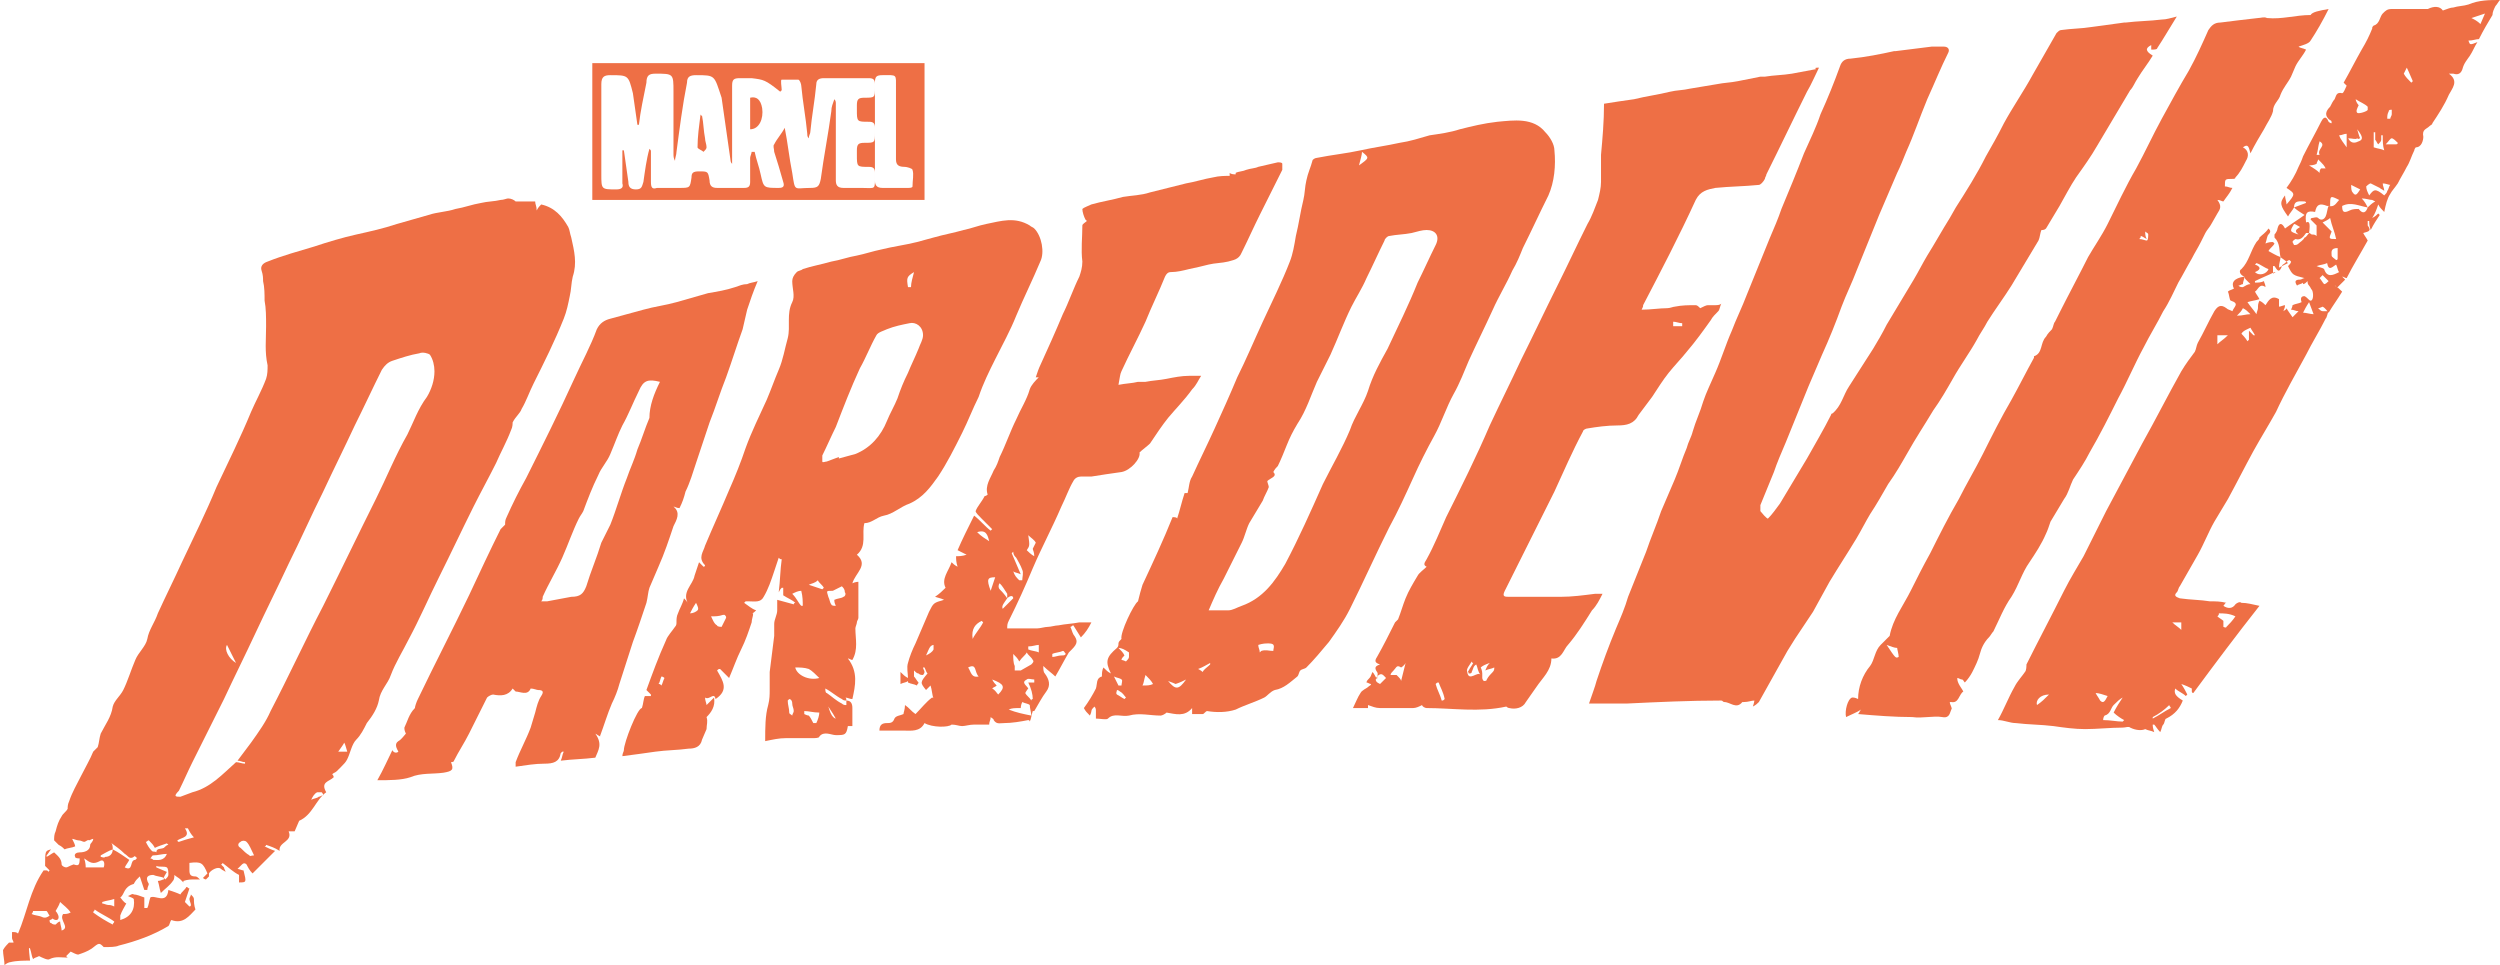
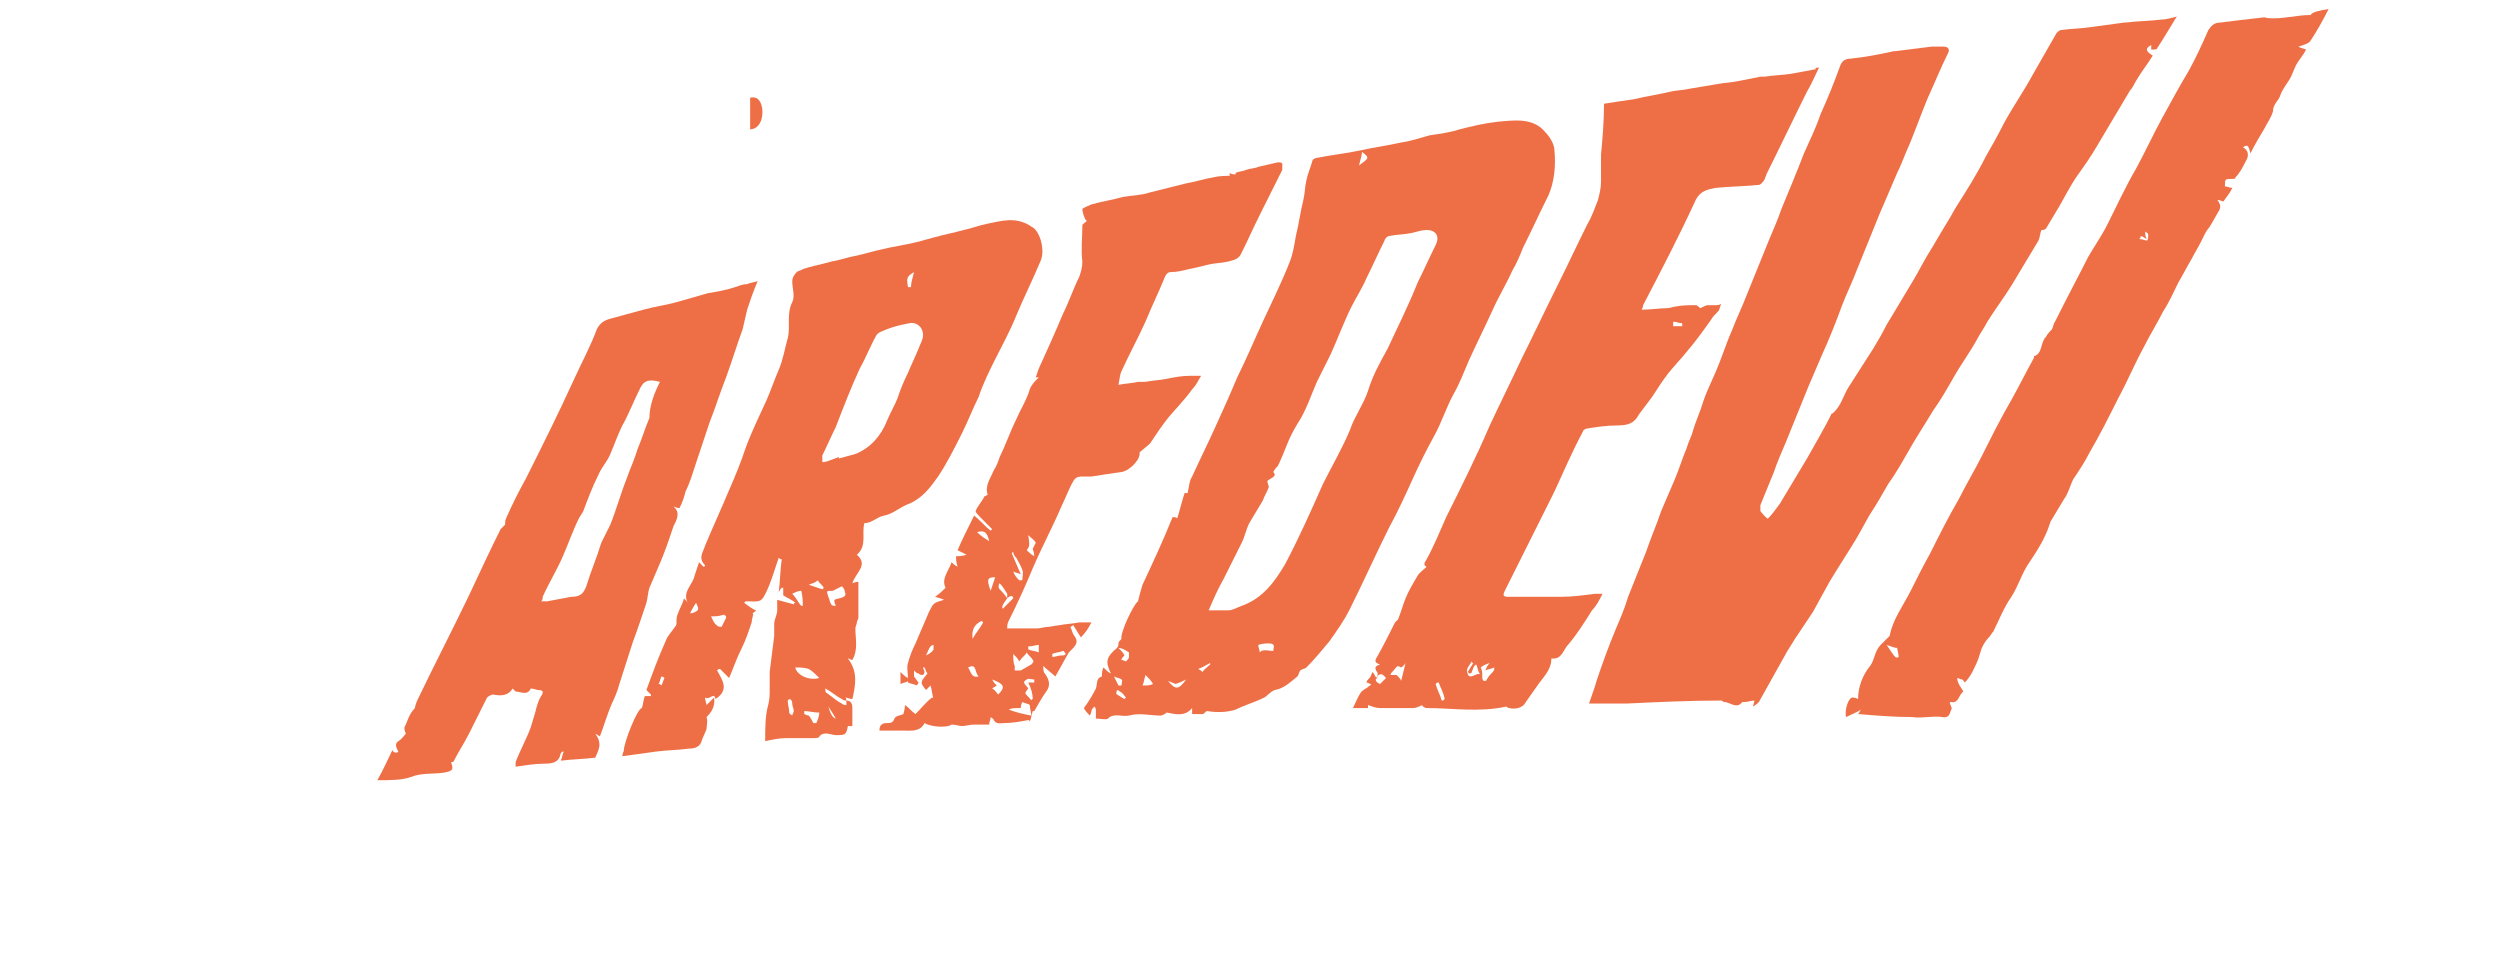
<svg xmlns="http://www.w3.org/2000/svg" version="1.1" id="Layer_1" x="0px" y="0px" viewBox="0 0 166.3 64.2" enable-background="new 0 0 166.3 64.2" xml:space="preserve">
  <g>
-     <path fill="#EE6F45" d="M15.9,58.7c0-0.2,0-0.3,0-0.5c-0.4-0.2-0.7-0.5-1.1-0.8c0,0,0,0.1-0.1,0.1c0.1,0.1,0.1,0.1,0.2,0.2   c0,0.1,0.1,0.2,0.1,0.3c-0.1-0.1-0.2-0.1-0.3-0.2c-0.2-0.2-0.7,0.1-0.8,0.3c0,0.1,0,0.2,0,0.2c-0.1,0.1-0.1,0.1-0.2,0.2   c-0.1,0-0.2-0.1-0.2-0.1c0.1-0.1,0.1-0.1,0.2-0.2c0,0,0.1-0.1,0.1-0.1c-0.3-0.7-0.4-0.8-1.2-0.7c0,0.2,0,0.4,0,0.5   c0,0.3,0.1,0.4,0.4,0.4c0.1,0,0.2,0.1,0.3,0.2c-0.1,0-0.2,0-0.3,0c-0.3,0-0.5,0-0.8,0.1c0,0,0,0.1,0,0.1c-0.1-0.1-0.1-0.1-0.2-0.2   c-0.1-0.1-0.3-0.2-0.4-0.3c0,0.1,0,0.3-0.1,0.4c-0.2,0.3-0.5,0.5-0.8,0.8c-0.1-0.3-0.1-0.5-0.2-0.8c0.2,0,0.3-0.1,0.4-0.1   c0,0,0-0.1,0-0.1c-0.2-0.1-0.5-0.1-0.7-0.2c-0.3,0-0.6,0.1-0.3,0.6c0,0.1-0.1,0.2-0.1,0.4c-0.1,0-0.1,0-0.2,0   c-0.1-0.3-0.2-0.6-0.3-0.9c0,0-0.1,0.1-0.2,0.2c-0.1,0.1-0.2,0.3-0.2,0.3C8.2,59,8.3,59.5,8,59.7c0.1,0.1,0.2,0.3,0.4,0.4   c-0.1,0.2-0.3,0.5-0.4,0.8c0,0.1,0,0.2,0,0.3c0.7-0.2,1-0.7,0.9-1.4c0,0.1,0,0,0,0c-0.1-0.1-0.2-0.1-0.4-0.2c0.1,0,0.3-0.2,0.4-0.1   c0.2,0,0.4,0.1,0.7,0.2c0,0.2,0,0.5,0,0.7c0.1,0,0.1,0,0.2,0c0.1-0.2,0.1-0.4,0.2-0.7c0.3-0.2,1.1,0.5,1.2-0.5   c0.3,0.1,0.6,0.2,0.8,0.3c0.1-0.2,0.3-0.3,0.4-0.5c0.1,0,0.1,0.1,0.2,0.1c-0.1,0.3-0.2,0.6-0.3,0.9c0.1,0.1,0.2,0.2,0.3,0.3   c0,0,0.1,0,0.1-0.1c0-0.1-0.1-0.3-0.1-0.4c0-0.1,0.1-0.2,0.1-0.3c0.1,0.1,0.2,0.2,0.2,0.3c0,0.2,0,0.4,0.1,0.7   c-0.4,0.4-0.8,1-1.6,0.7c-0.1,0.1-0.1,0.3-0.2,0.4c-1,0.6-2.1,1-3.3,1.3C7.7,63,7.3,63,6.9,63c-0.3-0.3-0.3-0.3-0.8,0.1   c-0.3,0.2-0.6,0.3-0.9,0.4c-0.1,0-0.3-0.1-0.5-0.2c0,0-0.2,0.2-0.3,0.3c0,0,0.1,0.1,0.1,0.1c-0.4,0-0.8-0.1-1.2,0.1   c-0.1,0.1-0.5-0.1-0.7-0.2c-0.2,0.1-0.3,0.1-0.4,0.2c-0.1-0.2-0.1-0.4-0.2-0.7c-0.1-0.1-0.1-0.1,0,0.8c-0.4,0-0.9,0-1.3,0.1   c-0.1,0-0.3,0.1-0.4,0.2c0-0.3-0.1-0.7-0.1-1c0.1-0.2,0.3-0.4,0.4-0.5c0.1,0,0.2,0,0.3,0c0-0.1-0.1-0.2-0.1-0.3c0-0.1,0-0.3,0-0.4   c0.2,0,0.3,0,0.4,0.1c0.6-1.4,0.8-2.9,1.7-4.2c0.1,0,0.1,0,0.2,0c0.1,0,0.1,0.1,0.1,0.1c0,0,0.1-0.1,0.1-0.1   c-0.1-0.1-0.2-0.2-0.3-0.3C3,56.6,3,56.6,3.4,56.5c-0.1,0.1-0.2,0.3-0.3,0.4c0,0,0,0.1,0,0.1c0.2-0.1,0.3-0.2,0.5-0.3   c0.2,0.2,0.5,0.4,0.5,0.8c0,0.1,0.2,0.2,0.3,0.2c0.1,0,0.2-0.1,0.5-0.2c0.3,0.1,0.4,0.1,0.4-0.4C5.2,57.1,5,57.1,5,57   c-0.1-0.2,0.1-0.3,0.3-0.3c0.3,0,0.7-0.1,0.7-0.5c0-0.1,0.2-0.2,0.2-0.4c-0.1,0-0.2,0.1-0.3,0.1C5.9,55.8,5.7,56,5.6,56   c-0.1,0-0.2-0.1-0.4-0.1c-0.1,0-0.3-0.1-0.4-0.1c0.1,0.2,0.2,0.4,0.2,0.5c-0.2,0.1-0.5,0.1-0.7,0.2c-0.1-0.1-0.2-0.2-0.4-0.3   c-0.1-0.1-0.2-0.2-0.3-0.3c0-0.2,0-0.4,0.1-0.6c0.1-0.4,0.2-0.7,0.4-1c0.1-0.2,0.3-0.3,0.4-0.5c0-0.1,0-0.3,0.1-0.5   c0.2-0.6,0.5-1.1,0.8-1.7C5.7,51,6,50.5,6.2,50c0.1-0.1,0.2-0.2,0.3-0.3c0.1-0.3,0.1-0.6,0.2-0.9c0.3-0.6,0.7-1.1,0.8-1.8   c0.1-0.4,0.5-0.7,0.7-1.1c0.3-0.6,0.5-1.3,0.8-2c0.2-0.5,0.7-0.9,0.8-1.4c0.1-0.6,0.5-1.1,0.7-1.7c0.5-1.1,1.1-2.3,1.6-3.4   c0.8-1.7,1.6-3.3,2.3-5c0.8-1.7,1.6-3.3,2.3-5c0.3-0.7,0.7-1.4,1-2.2c0.1-0.3,0.1-0.6,0.1-0.9c-0.2-0.9-0.1-1.7-0.1-2.6   c0-0.6,0-1.2-0.1-1.7c0-0.4,0-0.9-0.1-1.3c0-0.2,0-0.4-0.1-0.7c-0.1-0.3,0.1-0.5,0.4-0.6c1-0.4,2.1-0.7,3.1-1   c0.9-0.3,1.9-0.6,2.8-0.8c0.9-0.2,1.8-0.4,2.7-0.7c0.7-0.2,1.4-0.4,2.1-0.6c0.6-0.2,1.2-0.2,1.8-0.4c0.6-0.1,1.1-0.3,1.7-0.4   c0.4-0.1,0.9-0.1,1.3-0.2c0.2,0,0.4-0.1,0.5-0.1c0.2,0,0.4,0.1,0.5,0.2c0.4,0,0.9,0,1.3,0c0,0.2,0.1,0.3,0.1,0.6   c0.1-0.2,0.2-0.3,0.3-0.4c0.9,0.2,1.4,0.8,1.8,1.5c0.1,0.2,0.1,0.4,0.2,0.7c0.2,0.9,0.4,1.7,0.1,2.6c-0.1,0.4-0.1,0.9-0.2,1.3   c-0.1,0.5-0.2,1-0.4,1.5c-0.6,1.5-1.3,2.9-2,4.3c-0.3,0.6-0.5,1.2-0.8,1.7c-0.1,0.3-0.4,0.5-0.6,0.9c0,0.1,0,0.3-0.1,0.5   c-0.3,0.8-0.7,1.5-1,2.2c-0.5,1-1,1.9-1.5,2.9c-0.8,1.6-1.5,3.1-2.3,4.7c-0.7,1.4-1.3,2.8-2,4.1c-0.4,0.8-0.9,1.6-1.2,2.4   c-0.2,0.6-0.7,1-0.8,1.7c-0.1,0.5-0.4,1-0.8,1.5c-0.2,0.4-0.4,0.8-0.7,1.1c-0.3,0.3-0.4,0.9-0.6,1.3c-0.1,0.2-0.2,0.3-0.4,0.5   c-0.1,0.1-0.2,0.2-0.3,0.3c-0.1,0.1-0.2,0.1-0.3,0.2c0,0,0.1,0.1,0.1,0.2c-0.3,0.3-0.9,0.3-0.5,1c-0.7,0.5-0.9,1.5-1.8,1.9   c-0.1,0.2-0.2,0.5-0.3,0.7c0,0-0.2,0-0.4,0c0.3,0.7-0.7,0.7-0.6,1.3c-0.3-0.2-0.6-0.3-0.9-0.4c0,0,0,0.1-0.1,0.1   c0.2,0.1,0.4,0.2,0.7,0.3c-0.5,0.5-1,1-1.5,1.5c-0.2-0.2-0.3-0.4-0.4-0.6c-0.1-0.1-0.2-0.1-0.3,0c-0.1,0.1-0.2,0.2-0.3,0.3   c0.1,0,0.3,0.1,0.4,0.1C16.4,58.7,16.4,58.7,15.9,58.7L15.9,58.7z M7.5,56.5c0.4,0.2,0.8,0.5,1.1,0.7c-0.1,0.2-0.2,0.3-0.3,0.5   c0.6,0.3,0.3-0.5,0.7-0.5c0,0,0.1-0.1,0.1-0.1c0-0.1-0.2-0.2-0.2-0.1c-0.3,0.2-0.4-0.1-0.6-0.2c-0.3-0.3-0.6-0.5-1-0.8   C7.5,56.1,7.5,56.3,7.5,56.5c-0.3,0.1-0.6,0.3-0.8,0.4c0,0,0,0.1,0,0.1C6.8,57,6.9,57.1,7,57C7.3,57,7.5,56.8,7.5,56.5z M15.8,50.6   c0.3-0.4,0.6-0.8,0.9-1.2c0.5-0.7,1-1.4,1.3-2.1c1.2-2.3,2.3-4.7,3.5-7c1.2-2.4,2.3-4.7,3.5-7.1c0.7-1.4,1.3-2.9,2.1-4.3   c0.4-0.8,0.7-1.7,1.3-2.5c0.3-0.5,0.5-1.1,0.5-1.7c0-0.4-0.1-0.8-0.3-1.1c-0.1-0.1-0.5-0.2-0.7-0.1c-0.6,0.1-1.2,0.3-1.8,0.5   c-0.3,0.1-0.5,0.3-0.7,0.6c-0.6,1.2-1.2,2.5-1.8,3.7c-0.7,1.5-1.4,2.9-2.1,4.4c-0.8,1.6-1.5,3.2-2.3,4.8c-0.7,1.5-1.5,3.1-2.2,4.6   c-0.7,1.5-1.4,2.9-2.1,4.4c-0.7,1.4-1.4,2.8-2.1,4.2c-0.3,0.6-0.6,1.3-0.9,1.9C11.5,53,11.7,53,12,53c0.3-0.1,0.5-0.2,0.8-0.3   c1.2-0.3,2-1.2,2.9-2c0.2,0,0.4,0.1,0.6,0.1c0,0,0-0.1,0-0.1C16.1,50.7,16,50.6,15.8,50.6z M3.7,60.6C3.7,60.6,3.7,60.6,3.7,60.6   c0.1,0.1,0.2,0.3,0.2,0.4c0,0.3-0.3,0.2-0.4,0.1c0,0-0.1,0.1-0.2,0.1c0,0.1,0,0.2,0.1,0.2c0.1,0.1,0.2,0.1,0.3,0.1   c0.1-0.1,0.2-0.2,0.3-0.2c0,0.2,0.1,0.4,0.1,0.6c0.6-0.2-0.2-0.7,0.1-1.1c0.2,0,0.3,0,0.5-0.1c-0.2-0.3-0.5-0.5-0.7-0.7   C3.9,60.3,3.8,60.4,3.7,60.6z M16.9,56.9c-0.2-0.4-0.3-0.7-0.5-0.9c-0.1-0.1-0.3-0.1-0.4,0c-0.2,0.1-0.2,0.3,0,0.4   c0.2,0.2,0.4,0.4,0.6,0.5C16.6,57,16.7,56.9,16.9,56.9z M5.7,57.7c0.4,0,0.8,0,1.2,0c0.1-0.3,0-0.6-0.3-0.4c-0.4,0.2-0.6,0.1-1-0.2   C5.7,57.4,5.7,57.6,5.7,57.7z M11.2,56.2c0,0-0.1-0.1-0.1-0.1c-0.3,0.1-0.6,0.2-0.8,0.3c-0.1-0.2-0.2-0.3-0.4-0.5   c-0.1,0-0.1,0.1-0.2,0.1c0.1,0.2,0.2,0.4,0.4,0.6c0.1,0.1,0.2,0,0.3,0.1c0-0.3,0.3-0.2,0.5-0.3C11,56.3,11.1,56.2,11.2,56.2z    M3.3,60.9c-0.1-0.1-0.1-0.2-0.2-0.3c-0.3,0-0.6,0-0.9,0c0,0,0,0.1-0.1,0.2c0.2,0.1,0.5,0.1,0.7,0.2C3,61.1,3.2,61,3.3,60.9z    M15.7,44.1c-0.2-0.4-0.4-0.8-0.6-1.2C14.9,43.2,15.2,43.8,15.7,44.1z M10.9,58.4c0,0,0.1,0.1,0.1,0.1c0.1-0.1,0.2-0.2,0.2-0.3   c0-0.2,0-0.4-0.1-0.5c-0.2-0.1-0.5,0-0.7-0.1c0,0,0,0.1,0,0.1c0.2,0.1,0.5,0.2,0.7,0.3C11,58.2,10.9,58.3,10.9,58.4z M12.5,55.1   c-0.1,0-0.1,0-0.2,0c0.4,0.6-0.2,0.6-0.5,0.8c0,0,0,0.1,0.1,0.1c0.3-0.1,0.6-0.2,1-0.3C12.7,55.5,12.6,55.3,12.5,55.1z M7.5,61.5   c0-0.1,0.1-0.1,0.1-0.2c-0.4-0.3-0.9-0.5-1.3-0.8c0,0.1-0.1,0.1-0.1,0.2C6.6,61,7.1,61.3,7.5,61.5z M11.1,56.8   c-0.3,0-0.6,0.1-0.9,0.1c-0.1,0-0.1,0.1-0.2,0.2c0.1,0,0.2,0.1,0.2,0.1C10.5,57.2,10.9,57.3,11.1,56.8z M6.8,60c0,0,0,0.1,0,0.1   c0.1,0,0.3,0.1,0.4,0.1c0.1,0,0.2,0,0.4,0.1c0-0.1,0-0.3,0-0.5C7.3,59.9,7.1,59.9,6.8,60z M20.7,53.2c0.2-0.1,0.4-0.1,0.5-0.2   c0.1,0,0.2-0.1,0.3-0.1c0-0.1-0.1-0.2-0.1-0.2c-0.1,0-0.3,0-0.3,0C20.9,52.8,20.8,53,20.7,53.2z M22.5,50c0.2,0,0.4,0,0.6,0   c-0.1-0.3-0.1-0.4-0.2-0.6C22.8,49.6,22.7,49.7,22.5,50z" />
-     <path fill="#EE6F45" d="M166.3,0c-0.1,0.1-0.2,0.3-0.3,0.4c-0.1,0.2-0.2,0.4-0.2,0.6c-0.3,0.5-0.6,1-0.9,1.6   c-0.2,0-0.4,0.1-0.7,0.1c0.1,0.3,0.1,0.3,0.6,0.1c-0.2,0.3-0.3,0.6-0.5,0.9c-0.2,0.3-0.4,0.5-0.5,0.9c-0.1,0.3-0.3,0.4-0.6,0.3   c-0.1,0-0.1,0-0.3,0c0.7,0.5,0.2,1,0,1.4c-0.3,0.7-0.7,1.3-1.1,1.9c0,0.1-0.1,0.1-0.2,0.2c-0.2,0.2-0.5,0.2-0.4,0.7   c0,0.2-0.1,0.7-0.5,0.7c0,0-0.1,0.1-0.1,0.2c-0.2,0.4-0.3,0.8-0.5,1.1c-0.2,0.4-0.4,0.7-0.6,1.1c-0.2,0.3-0.4,0.5-0.5,0.7   c-0.2,0.3-0.3,0.7-0.4,1.2c-0.2-0.2-0.3-0.3-0.4-0.5c-0.1,0.3-0.2,0.6-0.4,0.9c0.2-0.1,0.3-0.2,0.4-0.3c0,0,0.1,0.1,0.1,0.1   c-0.2,0.3-0.4,0.6-0.6,1c-0.1-0.3-0.1-0.4-0.1-0.6c0,0-0.1,0-0.1,0c0,0.1,0,0.3,0,0.3c0.3,0.4,0,0.4-0.3,0.5   c0.1,0.2,0.2,0.3,0.3,0.5c-0.5,0.9-1,1.7-1.4,2.5c-0.1,0-0.2-0.1-0.3-0.1c0.1,0.1,0.1,0.1,0.2,0.2c-0.2,0.2-0.3,0.3-0.5,0.5   c-0.1,0-0.1-0.1-0.2-0.1c0.2,0.1,0.3,0.2,0.5,0.4c-0.3,0.5-0.6,0.9-0.9,1.4c-0.1-0.1-0.2-0.3-0.4-0.4c0,0-0.2,0.1-0.3,0.1   c0.1,0.1,0.2,0.2,0.3,0.2c0.1,0,0.3,0,0.4,0c-0.1,0.2-0.1,0.4-0.2,0.5c-0.4,0.8-0.9,1.6-1.3,2.4c-0.7,1.3-1.4,2.5-2,3.8   c-0.5,0.9-1,1.7-1.5,2.6c-0.6,1.1-1.1,2.1-1.7,3.2c-0.3,0.5-0.6,1-0.9,1.5c-0.4,0.7-0.7,1.5-1.1,2.2c-0.4,0.7-0.8,1.4-1.2,2.1   c-0.1,0.1-0.1,0.3-0.2,0.4c-0.2,0.2-0.1,0.3,0.2,0.4c0.7,0.1,1.4,0.1,2,0.2c0.4,0,0.7,0,1.1,0.1c-0.1,0-0.1,0.1-0.2,0.2   c0.3,0.2,0.6,0.2,0.8-0.1c0.1-0.1,0.3-0.2,0.4-0.1c0.4,0,0.7,0.1,1.2,0.2c-1.5,1.9-3,3.9-4.4,5.8c0,0-0.1,0-0.1-0.1   c0-0.1,0-0.2,0-0.2c-0.2-0.1-0.4-0.2-0.7-0.3c0.2,0.3,0.3,0.5,0.4,0.7c0,0-0.1,0.1-0.1,0.1c-0.2-0.2-0.5-0.3-0.7-0.5   c-0.1,0.3,0,0.5,0.5,0.8c-0.2,0.5-0.5,0.9-1.1,1.2c-0.1,0-0.1,0.3-0.2,0.4c-0.1,0.1-0.1,0.3-0.2,0.5c-0.2-0.2-0.3-0.4-0.4-0.5   c0,0-0.1,0-0.1,0c0,0.1,0,0.2,0.1,0.5c-0.2-0.1-0.4-0.1-0.6-0.2c-0.2,0.1-0.6,0.1-1-0.1c-0.1-0.1-0.3,0-0.5,0   c-0.8,0-1.7,0.1-2.5,0.1c-0.7,0-1.4-0.1-2.1-0.2c-0.8-0.1-1.7-0.1-2.5-0.2c-0.4,0-0.8-0.2-1.2-0.2c0.4-0.7,0.7-1.5,1.1-2.2   c0.2-0.4,0.5-0.7,0.7-1c0.1-0.1,0.1-0.4,0.1-0.5c0.8-1.6,1.7-3.3,2.5-4.9c0.4-0.8,0.9-1.6,1.3-2.3c0.5-1,1-2,1.5-3   c0.8-1.5,1.6-3,2.4-4.5c0.9-1.6,1.7-3.2,2.6-4.8c0.3-0.5,0.6-0.9,0.9-1.3c0.1-0.2,0.1-0.4,0.2-0.6c0.4-0.7,0.7-1.4,1.1-2.1   c0.2-0.3,0.4-0.5,0.8-0.2c0.1,0.1,0.2,0.1,0.4,0.2c0.1-0.3,0.5-0.5-0.1-0.7c-0.1,0-0.1-0.4-0.2-0.6c0.1-0.1,0.2-0.1,0.4-0.2   c-0.2-0.4,0-0.7,0.7-0.8c0,0.2-0.1,0.3-0.1,0.5c-0.1,0-0.2,0.1-0.3,0.1c0.1,0.1,0.2,0.1,0.3,0.1c0.2-0.1,0.3-0.2,0.5-0.2   c-0.1-0.1-0.2-0.2-0.3-0.3c0,0-0.1-0.1-0.1-0.2c-0.3-0.1-0.4-0.4-0.2-0.5c0.5-0.5,0.6-1.2,1-1.8c0.1-0.1,0.2-0.2,0.2-0.3   c0.2-0.2,0.4-0.3,0.6-0.6c0.1,0.1,0.2,0.2,0,0.4c-0.1,0.1-0.1,0.3-0.2,0.6c0.2-0.1,0.4-0.1,0.5-0.1c0,0,0.1,0.1,0.1,0.1   c-0.1,0.2-0.3,0.3-0.4,0.5c0.2,0.1,0.5,0.3,0.8,0.4c0,0.2-0.1,0.4-0.1,0.7c0.2-0.1,0.4-0.2,0.6-0.3c-0.2-0.2-0.4-0.3-0.5-0.4   c-0.1-0.4,0-0.9-0.4-1.3c0,0,0-0.2,0-0.2c0.1-0.1,0.2-0.3,0.2-0.4c0.1-0.4,0.3-0.4,0.5,0c0.4-0.3,0.9-0.6,1.3-0.9   c-0.3-0.2-0.5-0.3-0.7-0.5c0.3-0.1,0.5-0.2,0.8-0.3c0,0,0-0.1-0.1-0.1c-0.3,0-0.7-0.1-0.7,0.4c-0.1,0.2-0.3,0.4-0.4,0.6   c-0.5-0.7-0.6-0.9-0.2-1.4c0,0.2,0.1,0.4,0.1,0.6c0.6-0.7,0.6-0.7,0-1.1c0.3-0.4,0.6-0.9,0.8-1.4c0.1-0.2,0.2-0.4,0.3-0.7   c0.4-0.8,0.8-1.5,1.2-2.3c0.1-0.2,0.3-0.5,0.5,0c0,0,0.1,0.1,0.2,0.1c0-0.1,0-0.2-0.1-0.2c-0.4-0.3-0.3-0.6,0-0.9   c0.1-0.2,0.2-0.4,0.3-0.5c0.1-0.2,0.1-0.5,0.5-0.4c0.1,0,0.2-0.3,0.3-0.5c0,0-0.1-0.1-0.2-0.2c0.4-0.7,0.8-1.5,1.2-2.2   c0.3-0.5,0.5-0.9,0.7-1.4c0-0.1,0-0.1,0.1-0.2c0.4-0.1,0.4-0.6,0.6-0.8c0.2-0.2,0.3-0.3,0.6-0.3c0.8,0,1.5,0,2.3,0c0,0,0.1,0,0.1,0   c0.4-0.2,0.8-0.2,1,0.1c0.3-0.1,0.5-0.2,0.7-0.2c0.3-0.1,0.7-0.1,1-0.2C164.9,0,165.6,0,166.3,0z M157.5,13.8   c-0.6-0.1-1.1-0.4-1.7-0.1c0,0.4,0.1,0.5,0.5,0.3c0.2-0.1,0.4-0.1,0.6-0.1C157.2,14.3,157.4,14.1,157.5,13.8   c0.1-0.1,0.3-0.3,0.5-0.4c-0.2-0.1-0.2-0.1-0.2-0.1c-0.2,0-0.4-0.1-0.7-0.1C157.3,13.4,157.4,13.6,157.5,13.8z M151.3,18.1   c-0.4,0.2-0.9,0.4-1.3,0.6c0,0,0,0.1,0,0.1c0.2,0,0.4,0,0.6-0.1c0,0.1,0.1,0.2,0.1,0.4c-0.4-0.3-0.5,0.2-0.7,0.3   c0.1,0.2,0.2,0.3,0.3,0.5c-0.3,0.1-0.5,0.1-0.8,0.2c0.2,0.3,0.4,0.5,0.6,0.8c0-0.1,0.1-0.3,0.1-0.4c0-0.2,0-0.3,0.1-0.5   c0.2,0.1,0.3,0.2,0.4,0.3c0.2-0.3,0.4-0.7,0.9-0.4c0,0.2,0,0.3,0,0.5c0.1,0,0.3-0.1,0.4-0.1c0,0.2-0.1,0.3-0.1,0.4   c0.1-0.1,0.2-0.1,0.2-0.2c0.1,0.2,0.2,0.3,0.4,0.6c0.1-0.1,0.2-0.2,0.4-0.4c-0.2,0-0.3-0.1-0.5-0.1c0.1-0.2,0.1-0.3,0.1-0.3   c0.2-0.1,0.4-0.1,0.6-0.2c-0.1-0.3,0-0.4,0.2-0.4c0.2,0.1,0.3,0.3,0.4,0.3c0.2,0,0.2-0.5,0.1-0.7c-0.1-0.1-0.1-0.2-0.2-0.3   c-0.1-0.1-0.1-0.2-0.1-0.3c-0.1,0.1-0.2,0.2-0.3,0.2c0,0,0,0,0-0.1c-0.1,0.1-0.3,0.1-0.4,0.2l0,0c-0.2-0.3-0.1-0.4,0.2-0.4   c0.1,0,0.2-0.1,0.3-0.1c-0.8-0.2-0.8-0.2-1.1-0.8c0.1-0.1,0.2-0.2,0.2-0.3c0,0-0.1-0.1-0.1-0.1c-0.1,0-0.2,0.1-0.3,0.2   c-0.1,0.1-0.2,0.1-0.2,0.2c-0.2,0.5-0.3,0.3-0.5,0c0,0-0.1,0-0.1,0c0,0.2,0,0.3,0,0.5C151.4,18.1,151.4,18.1,151.3,18.1z    M153.6,15.5c0.1,0,0.1,0.1,0.2,0.1c0.1,0,0.2,0,0.3,0.1c0-0.1,0-0.2,0-0.3c0-0.1,0-0.3,0-0.4c-0.1-0.1-0.3-0.3-0.4-0.4   c0,0,0-0.1,0.1-0.1c0.1,0,0.3-0.1,0.4,0c0.2,0.2,0.4,0.1,0.5-0.1c0.1-0.2,0.1-0.5,0.2-0.7c0.4,0.1,0.5-0.2,0.7-0.4   c-0.6-0.3-0.6-0.3-0.6,0.4c0,0,0,0,0,0c-0.1,0-0.2,0-0.2,0c-0.5-0.2-0.7-0.1-0.8,0.4c-0.5-0.1-0.7,0-0.6,0.7   C153.6,14.7,153.7,14.8,153.6,15.5c0,0-0.1,0-0.2,0c-0.2,0.3-0.4,0.5-0.7,0.4c0,0-0.2,0.1-0.2,0.2c0,0,0.1,0.2,0.1,0.2   c0.1,0,0.2,0,0.3-0.1c0.1-0.1,0.3-0.2,0.4-0.4C153.4,15.8,153.5,15.6,153.6,15.5z M141.2,46.4C141.2,46.4,141.2,46.4,141.2,46.4   c-0.2,0.1-0.4,0.3-0.6,0.5c-0.2,0.2-0.2,0.6-0.6,0.7c0,0-0.1,0.1-0.1,0.3c0.5,0,0.9,0.1,1.3,0.1c0,0,0.1-0.1,0.1-0.1   c-0.2-0.1-0.5-0.3-0.7-0.5C140.8,47,141,46.7,141.2,46.4z M157.6,13c0.3-0.4,0.4-0.5,1,0c0.1-0.1,0.2-0.2,0.2-0.3   c0.1-0.1,0.1-0.3,0.2-0.4c-0.1,0-0.3-0.1-0.5-0.1c0,0.2,0.1,0.3,0.1,0.5c-0.1-0.1-0.2-0.1-0.3-0.2c-0.2-0.1-0.4-0.2-0.6-0.3   c-0.1,0-0.3,0.2-0.3,0.2C157.4,12.6,157.5,12.8,157.6,13z M154.1,17.7c0.2,0.1,0.4,0.1,0.5,0.2c0.2,0.6,0.6,0.4,1,0.2   c-0.1-0.1-0.1-0.3-0.2-0.5c-0.2,0.1-0.5,0.5-0.6-0.1C154.6,17.6,154.4,17.6,154.1,17.7z M158.5,9c0,0-0.1,0-0.1,0   c0,0.1,0,0.2,0,0.3c0,0.1-0.1,0.2-0.2,0.3c-0.1-0.1-0.1-0.2-0.2-0.3c0-0.1,0-0.3,0-0.5c0,0-0.1,0-0.1,0c0,0.4,0,0.7,0,1   c0.3,0.1,0.5,0.1,0.7,0.2C158.5,9.7,158.5,9.4,158.5,9z M155,14.5c-0.1,0.1-0.3,0.2-0.5,0.3c0.2,0.2,0.4,0.4,0.6,0.6   c-0.2,0.5-0.2,0.5,0.3,0.5C155.3,15.4,155.1,15,155,14.5z M147.6,40.8c0,0.1,0,0.1-0.1,0.2c0.1,0.1,0.3,0.2,0.4,0.3   c0,0.1,0,0.3,0,0.4c0,0,0.2,0.1,0.2,0c0.2-0.2,0.4-0.4,0.6-0.7C148.3,40.8,147.9,40.8,147.6,40.8z M156.9,7   c-0.1,0.2-0.2,0.4-0.1,0.5c0.1,0.1,0.7-0.1,0.7-0.2c0-0.1,0-0.2,0-0.2c-0.2-0.2-0.5-0.3-0.8-0.5C156.7,6.7,156.8,6.9,156.9,7z    M149.5,22.7c0,0,0.1-0.1,0.1-0.1c0-0.2,0-0.4,0-0.6c0.1,0.1,0.2,0.2,0.3,0.3c0,0,0.1,0,0.1,0c-0.1-0.2-0.2-0.3-0.3-0.5   c-0.2,0.1-0.5,0.2-0.6,0.4C149.1,22.2,149.4,22.5,149.5,22.7z M150,18.1c0.3,0.3,0.8,0.1,0.9-0.2c-0.3-0.1-0.5-0.3-0.8-0.4   c0,0-0.1,0.1-0.1,0.1C150.3,17.7,150.5,17.9,150,18.1z M153.6,11c0.3,0.2,0.5,0.3,0.7,0.5c0-0.1,0-0.2,0.1-0.3c0.1,0,0.2,0,0.3,0   c-0.1-0.2-0.2-0.3-0.3-0.4c-0.1-0.1-0.1-0.1-0.2-0.2c0,0.1-0.1,0.2-0.1,0.3C153.9,11,153.7,11,153.6,11z M157,12.6   c-0.2-0.1-0.4-0.2-0.6-0.3c0,0.2,0,0.4,0.1,0.5C156.7,13.1,156.8,12.9,157,12.6z M155.5,16.5c-0.5,0-0.4,0.3-0.4,0.5   c0,0.1,0.2,0.2,0.3,0.3c0,0,0.1,0,0.1-0.1C155.5,17,155.5,16.8,155.5,16.5z M165.3,0.9c-0.3,0.1-0.6,0.2-0.9,0.3   c0.2,0.1,0.4,0.2,0.6,0.4C165.1,1.4,165.2,1.1,165.3,0.9z M153.6,20.1c-0.2,0.3-0.3,0.5-0.4,0.7c0.2,0,0.5,0.1,0.7,0.1   C153.8,20.6,153.7,20.4,153.6,20.1z M139.4,46.1c0.1,0.2,0.2,0.3,0.3,0.5c0.2,0.2,0.3,0.1,0.5-0.3   C139.9,46.2,139.6,46.1,139.4,46.1z M152.6,14.9c-0.3,0.5-0.3,0.5,0.3,0.7c-0.4-0.3,0-0.4,0.1-0.5C152.8,15,152.7,14.9,152.6,14.9z    M154.9,18.7c-0.2-0.2-0.3-0.3-0.4-0.4c-0.1,0.1-0.2,0.2-0.2,0.2c0.1,0.1,0.2,0.3,0.3,0.4C154.7,18.9,154.8,18.8,154.9,18.7z    M143.2,47.7c0,0,0,0.1,0,0.1c0.4-0.2,0.8-0.5,1.2-0.7c0-0.1-0.1-0.1-0.1-0.2C144,47.2,143.6,47.5,143.2,47.7z M156.2,9.2   c0.2,0.4,0.5,0.3,0.7,0.2c0.3-0.1,0.3-0.3-0.1-0.8c0.1,0.3,0.1,0.4,0.2,0.6c-0.1,0-0.1,0.1-0.2,0C156.7,9.3,156.5,9.2,156.2,9.2z    M136.3,46.2c-0.6,0-0.9,0.4-0.8,0.7C135.8,46.7,136,46.5,136.3,46.2z M156.1,9.8c0-0.4,0-0.7,0-0.9c-0.2,0-0.3,0.1-0.5,0.1   C155.7,9.3,155.9,9.5,156.1,9.8z M160.4,5.5c0,0,0.1-0.1,0.1-0.1c-0.1-0.2-0.2-0.5-0.4-0.9c-0.1,0.2-0.2,0.4-0.2,0.4   C160,5.1,160.2,5.3,160.4,5.5z M159.4,9.6c0,0,0.1,0,0.1-0.1c-0.1-0.1-0.3-0.3-0.4-0.3c-0.1,0-0.2,0.2-0.4,0.4   C159.1,9.6,159.3,9.6,159.4,9.6z M158.8,7.9c0.1,0,0.1,0,0.2,0c0-0.1,0.1-0.2,0.1-0.3c0-0.1,0-0.2,0-0.3c-0.1,0-0.2,0-0.2,0.1   C158.8,7.6,158.8,7.7,158.8,7.9z M154.3,9.4c-0.1,0.3-0.1,0.6-0.2,0.9c0.1,0,0.1,0,0.2,0C154.1,9.9,154.8,9.7,154.3,9.4z    M144.5,41.4c0.2,0.2,0.4,0.3,0.6,0.5c0-0.2,0-0.4,0-0.5C144.9,41.4,144.7,41.4,144.5,41.4z M148.2,22.3c-0.3,0-0.5,0-0.7,0   c0,0.2,0,0.4,0,0.6C147.7,22.7,147.9,22.6,148.2,22.3z M149.2,20.5c-0.1,0.2-0.2,0.3-0.4,0.5c0.4,0,0.6-0.1,0.9-0.1   C149.5,20.7,149.4,20.6,149.2,20.5z" />
    <path fill="#EE6F45" d="M117.6,34.5c0.3-0.3,0.5-0.6,0.8-1c0.6-1,1.2-2,1.8-3c0.5-0.9,1.1-1.9,1.6-2.9c0,0,0-0.1,0.1-0.1   c0.6-0.5,0.7-1.2,1.1-1.8c0.5-0.8,1.1-1.7,1.6-2.5c0.3-0.5,0.6-1,0.9-1.6c0.6-1,1.2-2,1.8-3c0.3-0.5,0.6-1.1,0.9-1.6   c0.5-0.8,1-1.7,1.5-2.5c0.1-0.2,0.3-0.5,0.4-0.7c0.7-1.1,1.4-2.2,2-3.4c0.4-0.7,0.8-1.4,1.2-2.2c0.6-1.1,1.3-2.1,1.9-3.2   c0.4-0.7,0.8-1.4,1.2-2.1c0.1-0.2,0.3-0.5,0.4-0.7c0.1-0.1,0.2-0.2,0.3-0.2c0.7-0.1,1.4-0.1,2-0.2c0.7-0.1,1.5-0.2,2.2-0.3   c0,0,0.1,0,0.1,0c0.8-0.1,1.6-0.1,2.4-0.2c0.3,0,0.6-0.1,1-0.2c-0.5,0.8-0.9,1.5-1.3,2.1c0,0.1-0.2,0.1-0.4,0.1c0-0.1,0-0.2,0-0.3   c-0.4,0.2-0.4,0.4,0.1,0.7c-0.3,0.5-0.7,1-1,1.5c-0.2,0.3-0.3,0.6-0.5,0.8c-0.7,1.2-1.5,2.5-2.2,3.7c-0.4,0.7-0.9,1.4-1.4,2.1   c-0.4,0.6-0.7,1.2-1.1,1.9c-0.3,0.5-0.6,1-0.9,1.5c-0.1,0.1-0.2,0.1-0.3,0.1c-0.1,0.2-0.1,0.5-0.2,0.7c-0.6,1-1.2,2-1.8,3   c-0.5,0.8-1.1,1.6-1.6,2.4c-0.2,0.4-0.5,0.8-0.7,1.2c-0.5,0.9-1.1,1.7-1.6,2.6c-0.4,0.7-0.8,1.4-1.3,2.1c-0.6,1-1.2,1.9-1.7,2.8   c-0.4,0.7-0.8,1.4-1.3,2.1c-0.4,0.7-0.8,1.4-1.2,2c-0.3,0.5-0.6,1.1-0.9,1.6c-0.6,1-1.2,1.9-1.8,2.9c-0.4,0.7-0.7,1.3-1.1,2   c-0.4,0.6-0.8,1.2-1.2,1.8c-0.2,0.3-0.3,0.5-0.5,0.8c-0.6,1.1-1.3,2.3-1.9,3.4c-0.1,0.1-0.2,0.2-0.4,0.3c0.1-0.3,0.1-0.4,0.1-0.4   c-0.2,0-0.4,0.1-0.7,0.1c0,0-0.1,0-0.1,0c-0.4,0.5-0.8,0-1.2,0c-0.1,0-0.1-0.1-0.2-0.1c-2.1,0-4.2,0.1-6.3,0.2c-0.8,0-1.6,0-2.5,0   c0.2-0.6,0.4-1.1,0.5-1.5c0.4-1.2,0.8-2.3,1.3-3.5c0.3-0.7,0.6-1.4,0.8-2.1c0.4-1,0.8-2,1.2-3c0.3-0.9,0.7-1.8,1-2.7   c0.3-0.7,0.6-1.4,0.9-2.1c0.3-0.7,0.5-1.4,0.8-2.1c0.1-0.4,0.3-0.7,0.4-1.1c0.2-0.7,0.5-1.3,0.7-2c0.2-0.6,0.5-1.2,0.8-1.9   c0.4-0.9,0.7-1.9,1.1-2.8c0.3-0.8,0.7-1.6,1-2.4c0.5-1.2,1-2.5,1.5-3.7c0.3-0.7,0.6-1.4,0.8-2c0.5-1.2,1-2.4,1.5-3.7   c0.4-0.9,0.8-1.7,1.1-2.6c0.5-1.1,0.9-2.1,1.3-3.2c0.1-0.3,0.3-0.5,0.7-0.5c1-0.1,2-0.3,2.9-0.5c0,0,0.1,0,0.1,0   c0.8-0.1,1.6-0.2,2.4-0.3c0.3,0,0.6,0,0.8,0c0.3,0,0.4,0.2,0.3,0.4c-0.5,1-0.9,2-1.4,3.1c-0.5,1.2-0.9,2.4-1.4,3.5   c-0.2,0.5-0.4,1-0.6,1.4c-0.4,0.9-0.8,1.9-1.2,2.8c-0.5,1.2-1,2.5-1.5,3.7c-0.3,0.8-0.7,1.6-1,2.4c-0.4,1.1-0.8,2.1-1.3,3.2   c-0.3,0.7-0.6,1.4-0.9,2.1c-0.5,1.2-1,2.5-1.5,3.7c-0.3,0.7-0.6,1.4-0.8,2c-0.3,0.7-0.6,1.5-0.9,2.2c0,0.1,0,0.3,0,0.4   C117.5,34.5,117.6,34.5,117.6,34.5z" />
    <path fill="#EE6F45" d="M86.5,44.6c-0.1,0.1-0.1,0.3-0.2,0.4c-0.5,0.4-0.9,0.8-1.5,0.9c-0.3,0.1-0.5,0.4-0.7,0.5   c-0.6,0.3-1.3,0.5-1.9,0.8c-0.6,0.2-1.3,0.2-1.9,0.1c-0.1,0-0.2,0.2-0.3,0.2c-0.2,0-0.5,0-0.7,0c0-0.1,0-0.2,0-0.4   c-0.5,0.6-1.1,0.4-1.7,0.3c-0.1,0.1-0.3,0.2-0.4,0.2c-0.7,0-1.4-0.2-2.1,0c-0.5,0.1-1-0.2-1.4,0.2c-0.1,0.1-0.5,0-0.8,0   c0-0.2,0-0.3,0-0.5c0-0.1,0-0.2-0.1-0.3c-0.1,0.1-0.2,0.2-0.2,0.3c0,0,0,0.1-0.1,0.3c-0.2-0.2-0.3-0.3-0.4-0.5   c0.3-0.4,0.6-0.9,0.8-1.3c0.1-0.3,0-0.7,0.4-0.8c0-0.2,0-0.4,0.1-0.6c0.2,0.2,0.3,0.3,0.5,0.4c-0.4-0.8-0.3-1.1,0.4-1.7   c0.1-0.1,0.1-0.2,0.1-0.3c0-0.1,0.1-0.2,0.2-0.3c-0.1-0.4,0.8-2.3,1.1-2.5c0.1-0.4,0.2-0.8,0.3-1.1c0.7-1.5,1.4-3,2-4.5   c0.1,0,0.3,0,0.3,0.1c0.2-0.6,0.3-1.1,0.5-1.7c0,0,0.2,0,0.2,0c0.1-0.4,0.1-0.8,0.3-1.1c0.5-1.1,1-2.1,1.5-3.2   c0.5-1.1,1-2.2,1.5-3.4c0.6-1.2,1.1-2.4,1.7-3.7c0.6-1.3,1.3-2.7,1.8-4c0.2-0.5,0.3-1.1,0.4-1.7c0.2-0.8,0.3-1.6,0.5-2.4   c0.1-0.4,0.1-0.9,0.2-1.3c0.1-0.5,0.3-0.9,0.4-1.3c0-0.1,0.2-0.2,0.3-0.2c1-0.2,2-0.3,2.9-0.5c0.9-0.2,1.7-0.3,2.6-0.5   c0.7-0.1,1.3-0.3,2-0.5c0.7-0.1,1.4-0.2,2-0.4c0.8-0.2,1.6-0.4,2.5-0.5c1.1-0.1,2.4-0.3,3.2,0.7c0.3,0.3,0.6,0.8,0.6,1.2   c0.1,1,0,2.1-0.4,3c-0.6,1.2-1.1,2.3-1.7,3.5c-0.2,0.5-0.4,1-0.7,1.5c-0.4,0.9-0.9,1.7-1.3,2.6c-0.5,1.1-1.1,2.3-1.6,3.4   c-0.3,0.7-0.6,1.5-1,2.2c-0.5,0.9-0.8,1.9-1.3,2.8c-0.5,0.9-1,1.9-1.4,2.8c-0.5,1.1-1,2.2-1.6,3.3c-0.9,1.8-1.7,3.6-2.6,5.4   c-0.4,0.8-0.9,1.5-1.4,2.2c-0.5,0.6-1,1.2-1.5,1.7C86.8,44.5,86.6,44.5,86.5,44.6z M80.4,40.6c0.5,0,0.9,0,1.3,0   c0.3,0,0.6-0.2,0.9-0.3c1.4-0.5,2.2-1.6,2.9-2.8c0.9-1.7,1.7-3.5,2.5-5.3c0.6-1.2,1.3-2.4,1.8-3.6c0.3-0.9,0.9-1.7,1.2-2.6   c0.3-1,0.8-1.9,1.3-2.8c0.7-1.5,1.4-2.9,2-4.4c0.4-0.8,0.8-1.7,1.2-2.5c0.3-0.6,0-1-0.6-1c-0.3,0-0.6,0.1-1,0.2   c-0.5,0.1-1,0.1-1.5,0.2c-0.1,0-0.3,0.2-0.3,0.3c-0.4,0.8-0.8,1.7-1.2,2.5c-0.3,0.7-0.7,1.3-1,1.9c-0.5,1-0.9,2.1-1.4,3.2   c-0.3,0.6-0.6,1.2-0.9,1.8c-0.4,0.9-0.7,1.9-1.3,2.8c-0.3,0.5-0.5,0.9-0.7,1.4c-0.2,0.5-0.4,1-0.6,1.4c-0.1,0.1-0.2,0.2-0.3,0.4   c0.3,0.3-0.2,0.4-0.4,0.6c0,0.1,0.1,0.3,0.1,0.4c-0.1,0.3-0.3,0.6-0.4,0.9c-0.3,0.5-0.6,1-0.9,1.5c-0.2,0.4-0.3,0.9-0.5,1.3   c-0.4,0.8-0.8,1.6-1.2,2.4C81,39.2,80.7,39.9,80.4,40.6z M84.7,43.3c0-0.2,0.2-0.5-0.3-0.5c-0.2,0-0.4,0-0.7,0.1   c0,0.2,0.1,0.3,0.1,0.5c0,0,0.1-0.1,0.1-0.1C84.2,43.2,84.4,43.3,84.7,43.3z M74.4,43.1c0.2,0.2,0.3,0.3,0.4,0.5   c-0.1,0.1-0.2,0.2-0.2,0.3c0.1,0,0.3,0.1,0.3,0.1c0.1-0.1,0.2-0.2,0.2-0.3c0-0.1,0-0.3,0-0.3C74.8,43.2,74.6,43.1,74.4,43.1z    M90.4,11c0.7-0.5,0.7-0.5,0.2-0.9C90.6,10.3,90.5,10.6,90.4,11z M74.4,45.6c0.1,0,0.2,0,0.2,0c0-0.1,0.1-0.4,0-0.4   c-0.1-0.1-0.3-0.1-0.5-0.2C74.2,45.2,74.3,45.4,74.4,45.6z M76,45.6c0.3,0,0.5,0,0.7-0.1c-0.1-0.2-0.3-0.4-0.5-0.6   C76.1,45.2,76.1,45.4,76,45.6z M77.7,45.3c0.5,0.6,0.7,0.6,1.2-0.1c-0.2,0.1-0.4,0.2-0.7,0.3C78.2,45.5,78,45.4,77.7,45.3z    M80.5,44.2c0,0,0-0.1,0-0.1c-0.2,0.1-0.5,0.3-0.8,0.4c0.2,0.1,0.3,0.2,0.3,0.2C80.1,44.5,80.3,44.4,80.5,44.2z M74.8,46.5   c0,0,0.1-0.1,0.1-0.1c-0.1-0.1-0.2-0.3-0.4-0.4c-0.1-0.1-0.2-0.1-0.2-0.1c0,0.1-0.1,0.2,0,0.3C74.5,46.3,74.6,46.4,74.8,46.5z" />
    <path fill="#EE6F45" d="M121,4.5c-0.3,0.6-0.5,1.1-0.8,1.6c-0.9,1.8-1.8,3.7-2.7,5.5c0,0.1-0.1,0.2-0.1,0.3   c-0.1,0.2-0.3,0.4-0.4,0.4c-1,0.1-1.9,0.1-2.9,0.2c-0.5,0.1-1,0.2-1.3,0.8c-1.1,2.4-2.3,4.7-3.5,7c0,0.1,0,0.1-0.1,0.3   c0.6,0,1.2-0.1,1.7-0.1c0.2,0,0.4-0.1,0.5-0.1c0.5-0.1,0.9-0.1,1.4-0.1c0.1,0,0.2,0.1,0.3,0.2c0.2-0.1,0.4-0.2,0.5-0.2   c0.1,0,0.3,0,0.5,0c0.1,0,0.3,0,0.4-0.1c-0.1,0.2-0.1,0.4-0.2,0.5c-0.2,0.2-0.4,0.4-0.5,0.6c-0.5,0.7-1,1.4-1.6,2.1   c-0.4,0.5-0.8,0.9-1.2,1.4c-0.4,0.5-0.7,1-1.1,1.6c-0.3,0.4-0.6,0.8-0.9,1.2c0,0,0,0,0,0c-0.3,0.6-0.8,0.7-1.4,0.7   c-0.7,0-1.4,0.1-2,0.2c-0.1,0-0.3,0.1-0.3,0.2c-0.7,1.3-1.3,2.7-1.9,4c-1.1,2.2-2.2,4.4-3.3,6.6c-0.2,0.4,0,0.4,0.3,0.4   c1.1,0,2.3,0,3.4,0c0.8,0,1.5-0.1,2.3-0.2c0.1,0,0.2,0,0.5,0c-0.2,0.4-0.4,0.8-0.7,1.1c-0.5,0.8-1,1.6-1.6,2.3   c-0.3,0.3-0.4,1-1.1,0.9c0,0.8-0.6,1.3-1,1.9c-0.2,0.3-0.5,0.7-0.7,1c-0.2,0.4-0.7,0.5-1.1,0.4c-0.1,0-0.2-0.1-0.2-0.1   c-1.8,0.4-3.6,0.1-5.3,0.1c-0.1,0-0.3-0.1-0.3-0.2c-0.2,0.1-0.4,0.2-0.6,0.2c-0.7,0-1.5,0-2.2,0c-0.3,0-0.5-0.1-0.8-0.2   c0,0,0,0,0,0.2c-0.3,0-0.7,0-1,0c0.2-0.4,0.3-0.7,0.5-1c0.1-0.2,0.4-0.3,0.5-0.4c0.1-0.1,0.2-0.1,0.2-0.2c-0.1,0-0.2-0.1-0.3-0.1   c0-0.1,0.1-0.2,0.2-0.3c0.1-0.1,0.1-0.2,0.2-0.4c0.1,0.1,0.2,0.3,0.3,0.5c0-0.2,0.1-0.4,0-0.5c-0.2-0.3-0.1-0.4,0.2-0.5   c-0.3-0.1-0.4-0.2-0.2-0.5c0.4-0.7,0.8-1.5,1.2-2.3c0.1-0.1,0.2-0.2,0.2-0.2c0.2-0.5,0.3-0.9,0.5-1.4c0.2-0.5,0.5-1,0.8-1.5   c0.1-0.2,0.4-0.4,0.6-0.6c-0.2-0.1-0.2-0.2,0-0.5c0.5-0.9,0.9-1.9,1.3-2.8c1-2,2-4,2.9-6.1c0.7-1.5,1.4-2.9,2.1-4.4   c0.8-1.6,1.6-3.3,2.4-4.9c0.7-1.4,1.3-2.7,2-4.1c0.3-0.5,0.5-1.1,0.7-1.6c0.1-0.4,0.2-0.8,0.2-1.2c0-0.6,0-1.2,0-1.8   c0.1-1.1,0.2-2.2,0.2-3.4c0.6-0.1,1.3-0.2,2-0.3c0.8-0.2,1.6-0.3,2.4-0.5c0.4-0.1,0.9-0.1,1.3-0.2c0.6-0.1,1.2-0.2,1.8-0.3   c0.5-0.1,0.9-0.1,1.4-0.2c0.5-0.1,1-0.2,1.5-0.3c0.1,0,0.2,0,0.3,0c0.6-0.1,1.2-0.1,1.8-0.2c0.5-0.1,1.1-0.2,1.6-0.3   C120.7,4.5,120.8,4.5,121,4.5z M99.1,44.1c-0.3,0.1-0.5,0.2-0.6,0.3c0,0,0.1,0.2,0.1,0.4c0,0.1,0,0.2,0,0.3c0,0.1,0.1,0.2,0.1,0.2   c0.1,0,0.2,0,0.2-0.1c0.1-0.2,0.3-0.4,0.4-0.5c0.1-0.1,0.1-0.2,0.1-0.3c-0.2,0.1-0.4,0.1-0.6,0.2C98.9,44.4,98.9,44.3,99.1,44.1z    M93.2,45.3c0.1-0.4,0.2-0.8,0.3-1.2c-0.1,0.2-0.3,0.3-0.3,0.3c-0.3-0.2-0.3,0-0.5,0.2c-0.1,0.1-0.2,0.2-0.2,0.3c0.1,0,0.3,0,0.4,0   C93.1,45.1,93.2,45.2,93.2,45.3z M98.2,44.2C98.2,44.2,98.2,44.2,98.2,44.2c-0.2,0.1-0.2,0.3-0.3,0.5c0,0.1-0.1,0.1-0.2,0.1   c0-0.1-0.1-0.1,0-0.2c0.1-0.2,0.2-0.3,0.3-0.5c0,0-0.1,0-0.1-0.1c-0.1,0.2-0.4,0.5-0.3,0.7c0.1,0.7,0.7-0.1,0.9,0.2   C98.3,44.7,98.3,44.4,98.2,44.2z M92.2,45.1c-0.2-0.2-0.3-0.4-0.6-0.1c-0.2,0.3,0,0.4,0.2,0.5C92,45.3,92.1,45.2,92.2,45.1z    M95.7,45.4c-0.1,0-0.1,0-0.2,0.1c0.1,0.4,0.3,0.7,0.4,1.1c0.1,0,0.1,0,0.2-0.1C96,46,95.8,45.7,95.7,45.4z M111.9,21.7   c0-0.1,0-0.1,0-0.2c-0.2,0-0.4-0.1-0.6-0.1c0,0.1,0,0.2,0,0.3C111.5,21.7,111.7,21.7,111.9,21.7z" />
    <path fill="#EE6F45" d="M56.3,46.6c0.3,0,0.4,0.2,0.4,0.5c0,0.4,0,0.7,0,1.2c-0.1,0-0.2,0-0.3,0c-0.1,0.6-0.2,0.6-0.8,0.6   c-0.3,0-0.8-0.3-1.1,0.1c0,0.1-0.3,0.1-0.4,0.1c-0.6,0-1.2,0-1.8,0c-0.5,0-0.9,0.1-1.4,0.2c0-0.9,0-1.7,0.2-2.4   c0.1-0.4,0.1-0.7,0.1-1c0-0.4,0-0.8,0-1.2c0.1-0.8,0.2-1.6,0.3-2.4c0-0.3,0-0.5,0-0.8c0-0.3,0.2-0.6,0.2-0.9c0-0.2,0-0.5,0-0.7   c0.4,0.1,0.7,0.2,1.1,0.3c0,0,0-0.1,0.1-0.1c-0.2-0.2-0.5-0.3-0.8-0.5c0-0.1,0-0.3,0-0.5c0,0-0.1,0-0.1,0c-0.1,0.1-0.1,0.1-0.2,0.3   c0.1-0.8,0.1-1.5,0.2-2.2c-0.1,0-0.1,0-0.2-0.1c-0.1,0.3-0.2,0.6-0.3,0.9c-0.2,0.6-0.4,1.2-0.7,1.7c-0.2,0.4-0.6,0.3-1,0.3   c-0.1,0-0.1,0-0.2,0c0,0-0.1,0.1-0.1,0.1c0.3,0.2,0.5,0.4,0.8,0.5c-0.1,0.1-0.2,0.2-0.3,0.2c0,0,0.1,0,0.1,0c0,0.2-0.1,0.4-0.1,0.6   c-0.2,0.6-0.4,1.2-0.7,1.8c-0.3,0.6-0.5,1.2-0.8,1.9c-0.2-0.2-0.4-0.4-0.6-0.6c-0.1,0-0.1,0-0.2,0.1c0.4,0.7,0.8,1.3-0.1,1.9   c-0.1-0.5-0.4,0.1-0.7-0.1c0,0.2,0.1,0.4,0.1,0.5c0.1-0.1,0.3-0.3,0.4-0.4c0,0,0.1-0.1,0.1-0.1c0.1,0.6-0.2,1-0.5,1.3   C47.1,48,47,48.2,47,48.5c-0.1,0.2-0.2,0.5-0.3,0.7c-0.1,0.5-0.5,0.6-0.9,0.6c-0.7,0.1-1.5,0.1-2.2,0.2c-0.7,0.1-1.4,0.2-2.2,0.3   c0-0.2,0.1-0.3,0.1-0.4c0-0.5,0.9-2.8,1.2-2.8c0.1-0.3,0.1-0.6,0.2-0.8c0.1,0,0.3,0,0.4,0c0,0,0-0.1,0-0.1   c-0.1-0.1-0.2-0.2-0.3-0.3c0.4-1.1,0.8-2.2,1.3-3.3c0.1-0.3,0.4-0.6,0.6-0.9c0.1-0.1,0.1-0.2,0.1-0.3c0-0.2,0-0.4,0.1-0.6   c0.1-0.3,0.3-0.6,0.4-1c0.1,0.1,0.2,0.2,0.3,0.4c-0.5-0.8,0.3-1.3,0.4-1.9c0.1-0.3,0.2-0.6,0.3-0.9c0.1,0.1,0.2,0.2,0.3,0.3   c0,0,0.1,0,0.1-0.1c-0.5-0.5-0.1-0.9,0-1.3c0.5-1.2,1.1-2.5,1.6-3.7c0.4-0.9,0.8-1.9,1.1-2.8c0.4-1.1,0.9-2.1,1.4-3.2   c0.3-0.7,0.5-1.3,0.8-2c0.3-0.7,0.4-1.4,0.6-2.1c0.2-0.8-0.1-1.6,0.3-2.4c0.2-0.4,0-0.9,0-1.4c0-0.2,0.1-0.4,0.3-0.6   c0.1-0.1,0.3-0.1,0.4-0.2c0.6-0.2,1.2-0.3,1.9-0.5c0.6-0.1,1.1-0.3,1.7-0.4c0.5-0.1,1.1-0.3,1.6-0.4c0.8-0.2,1.6-0.3,2.4-0.5   c0.4-0.1,0.7-0.2,1.1-0.3c0.7-0.2,1.3-0.3,2-0.5c0.5-0.1,1-0.3,1.5-0.4c1-0.2,1.9-0.5,2.9,0.1c0.1,0.1,0.2,0.1,0.3,0.2   c0.5,0.5,0.7,1.6,0.4,2.2c-0.5,1.2-1.1,2.4-1.6,3.6c-0.4,1-0.9,1.9-1.4,2.9c-0.4,0.8-0.8,1.6-1.1,2.5c-0.4,0.8-0.7,1.6-1.1,2.4   c-0.5,1-1,2-1.6,2.9c-0.5,0.7-1,1.4-1.9,1.8c-0.6,0.2-1.1,0.7-1.7,0.8c-0.5,0.1-0.8,0.5-1.3,0.5c-0.2,0.7,0.2,1.5-0.5,2.1   c0.8,0.7-0.1,1.2-0.3,1.9c0.2-0.1,0.4-0.1,0.4-0.1c0,0.3,0,0.5,0,0.8c0,0.5,0,1.1,0,1.6c0,0.1-0.1,0.2-0.1,0.3   c0,0.1-0.1,0.3-0.1,0.4c0,0.7,0.2,1.4-0.2,2.1c-0.1,0-0.2-0.1-0.3-0.1c0.7,0.9,0.5,1.8,0.3,2.7c-0.2,0-0.3-0.1-0.5-0.1   C56.3,46.4,56.3,46.5,56.3,46.6c-0.1,0-0.2,0-0.3-0.1c-0.4-0.2-0.7-0.5-1.1-0.7c0,0.1,0,0.3,0.1,0.3c0.3,0.2,0.6,0.5,1,0.7   c0.1,0.1,0.2,0.1,0.3,0.1C56.3,46.8,56.3,46.7,56.3,46.6z M55.8,30.4c0,0,0,0.1,0,0.1c0.4-0.1,0.7-0.2,1.1-0.3   c1-0.4,1.7-1.2,2.1-2.2c0.2-0.5,0.5-1,0.7-1.5c0.2-0.6,0.4-1.1,0.7-1.7c0.2-0.5,0.5-1.1,0.7-1.6c0.1-0.3,0.3-0.6,0.3-0.9   c0-0.6-0.5-0.9-0.9-0.8c-0.5,0.1-1,0.2-1.5,0.4c-0.2,0.1-0.6,0.2-0.7,0.4c-0.4,0.7-0.7,1.5-1.1,2.2c-0.6,1.3-1.1,2.6-1.6,3.9   c-0.3,0.6-0.6,1.3-0.9,1.9c0,0.1,0,0.3,0,0.4c0,0.1,0.2,0,0.3,0C55.3,30.6,55.5,30.5,55.8,30.4z M56,39c-0.2,0.1-0.4,0.2-0.6,0.3   c-0.5,0-0.4,0-0.3,0.4c0.1,0.2,0.1,0.4,0.2,0.5c0,0.1,0.2,0.1,0.3,0.1c-0.1-0.2-0.1-0.3-0.1-0.4c0.2-0.1,0.5-0.1,0.6-0.2   c0.1,0,0.2-0.2,0.1-0.3C56.2,39.2,56.1,39.1,56,39z M52.9,44.4c0.1,0.5,0.9,0.9,1.6,0.7c-0.2-0.2-0.5-0.5-0.7-0.6   C53.5,44.4,53.2,44.4,52.9,44.4z M47.3,41c0.1,0.2,0.2,0.5,0.4,0.6c0,0.1,0.3,0.1,0.3,0.1c0.1-0.2,0.2-0.4,0.3-0.6   c0-0.1,0-0.1-0.1-0.2c0,0-0.1,0-0.1,0C47.8,41,47.6,41,47.3,41z M53.8,47.6c0.1,0.1,0.2,0.3,0.3,0.5c0.1,0,0.1,0,0.2,0   c0.1-0.2,0.2-0.5,0.2-0.7c-0.4,0-0.7-0.1-1-0.1c0,0.1,0,0.1,0,0.2C53.5,47.5,53.7,47.6,53.8,47.6z M52.7,39.5   c0.3,0.3,0.4,0.6,0.6,0.8c0,0,0.1,0,0.1,0c0-0.3,0-0.6-0.1-1C53.1,39.3,52.9,39.4,52.7,39.5z M60.4,19.1c0.1,0,0.1,0,0.2,0   c0-0.3,0.1-0.6,0.2-1C60.3,18.4,60.3,18.5,60.4,19.1z M55.1,47c0.2,0.7,0.4,0.9,0.8,0.8c-0.1,0.1-0.2,0.1-0.2,0.2   C55.5,47.6,55.3,47.3,55.1,47z M52.5,46.5c0,0-0.1,0.1-0.1,0.1c0,0.3,0.1,0.5,0.1,0.8c0,0.1,0.1,0.1,0.2,0.2c0-0.1,0.1-0.2,0.1-0.3   c0-0.2-0.1-0.3-0.1-0.5C52.7,46.6,52.6,46.5,52.5,46.5z M53.8,38.9c0.3,0.1,0.6,0.2,0.9,0.3c0,0,0,0,0.1-0.1   c-0.1-0.2-0.3-0.3-0.4-0.5C54.2,38.8,54,38.8,53.8,38.9z M46.3,40.1c-0.2,0.3-0.3,0.5-0.4,0.7c0.2,0,0.4-0.1,0.5-0.2   C46.5,40.5,46.4,40.3,46.3,40.1z M43.8,45.5c0.1,0,0.1,0,0.2,0.1c0.1-0.2,0.1-0.3,0.2-0.5c0,0-0.1-0.1-0.2-0.1   C43.9,45.2,43.9,45.4,43.8,45.5z" />
    <path fill="#EE6F45" d="M154.9,0.6c-0.4,0.8-0.8,1.5-1.2,2.1c-0.1,0.2-0.5,0.3-0.8,0.4c0.1,0.1,0.3,0.1,0.5,0.2   c-0.2,0.4-0.5,0.7-0.7,1.1c-0.1,0.2-0.2,0.5-0.3,0.7c-0.2,0.4-0.5,0.7-0.7,1.2c-0.1,0.4-0.5,0.6-0.5,1.1c-0.1,0.4-0.4,0.8-0.6,1.2   c-0.3,0.5-0.6,1-0.9,1.6c-0.1-0.3-0.1-0.7-0.5-0.4c0.4,0.2,0.4,0.6,0.2,0.9c-0.2,0.4-0.4,0.8-0.7,1.1c0,0.1-0.1,0.1-0.2,0.1   c-0.5,0-0.5,0-0.5,0.5c0.2,0,0.3,0.1,0.5,0.1c-0.2,0.4-0.4,0.6-0.6,0.9c-0.1,0-0.2-0.1-0.4-0.1c0.3,0.4,0.2,0.6,0,0.9   c-0.1,0.2-0.3,0.5-0.4,0.7c-0.1,0.2-0.3,0.4-0.4,0.6c-0.1,0.2-0.2,0.4-0.3,0.6c-0.2,0.4-0.4,0.7-0.6,1.1c-0.3,0.5-0.6,1.1-0.9,1.6   c-0.3,0.6-0.6,1.3-1,1.9c-0.4,0.8-0.9,1.6-1.3,2.4c-0.6,1.1-1.1,2.3-1.7,3.4c-0.6,1.2-1.2,2.4-1.9,3.6c-0.3,0.6-0.7,1.2-1.1,1.8   c-0.2,0.4-0.3,0.9-0.6,1.3c-0.3,0.5-0.6,1-0.9,1.5c-0.1,0.3-0.2,0.6-0.3,0.8c-0.3,0.7-0.7,1.3-1.1,1.9c-0.5,0.7-0.7,1.5-1.2,2.3   c-0.5,0.7-0.8,1.5-1.2,2.3c-0.1,0.1-0.2,0.3-0.3,0.4c-0.3,0.3-0.5,0.7-0.6,1.1c-0.1,0.4-0.3,0.8-0.5,1.2c-0.1,0.2-0.3,0.5-0.5,0.7   c-0.1-0.1-0.1-0.2-0.2-0.2c-0.1,0-0.2-0.1-0.3-0.1c0,0.1,0,0.2,0.1,0.4c0.1,0.2,0.2,0.3,0.3,0.5c-0.3,0.2-0.3,0.8-0.8,0.7   c0,0-0.1,0-0.1,0c0,0.2,0.2,0.4,0.1,0.5c-0.1,0.2-0.1,0.6-0.6,0.5c-0.6-0.1-1.3,0.1-2,0c-1.2,0-2.4-0.1-3.6-0.2   c0.1-0.1,0.1-0.2,0.2-0.3c-0.3,0.2-0.6,0.3-1,0.5c-0.1-0.4,0.1-1.2,0.4-1.3c0.1,0,0.2,0,0.4,0.1c0-0.8,0.3-1.6,0.8-2.2   c0.3-0.4,0.3-1,0.7-1.4c0.1-0.1,0.3-0.3,0.4-0.4c0.1-0.1,0.1-0.1,0.2-0.2c0.2-1.1,0.9-2,1.4-3c0.4-0.8,0.8-1.6,1.3-2.5   c0.6-1.2,1.2-2.4,1.9-3.6c0.5-1,1.1-2,1.6-3c0.6-1.2,1.2-2.4,1.9-3.6c0.5-0.9,1-1.9,1.5-2.8c0,0,0-0.1,0-0.1   c0.6-0.2,0.4-0.9,0.8-1.3c0.1-0.2,0.3-0.4,0.4-0.5c0.1-0.2,0.1-0.4,0.2-0.5c0.1-0.2,0.2-0.4,0.3-0.6c0.6-1.2,1.3-2.5,1.9-3.7   c0.4-0.7,0.9-1.4,1.3-2.2c0.6-1.2,1.2-2.5,1.9-3.7c0.6-1.1,1.1-2.2,1.7-3.3c0.6-1.1,1.2-2.2,1.8-3.2c0.5-0.9,0.9-1.8,1.3-2.7   c0.2-0.3,0.4-0.5,0.8-0.5c0.8-0.1,1.6-0.2,2.5-0.3c0.2,0,0.4-0.1,0.6,0c1,0.1,1.9-0.2,2.9-0.2C153.8,0.8,154.3,0.7,154.9,0.6z    M125.5,42.9c0.6,0.9,0.6,0.9,0.8,0.8c0-0.2-0.1-0.5-0.1-0.6C126,43.1,125.8,43,125.5,42.9z M142.4,15.7c0,0.1,0,0.1-0.1,0.2   c0.2,0,0.4,0.1,0.5,0.1c0.1,0,0.1-0.3,0.1-0.4c0-0.1-0.1-0.1-0.2-0.2c0,0.2,0,0.3,0.1,0.5C142.6,15.8,142.5,15.7,142.4,15.7z" />
    <path fill="#EE6F45" d="M26.5,50c-0.1-0.2-0.3-0.5,0-0.7c0.2-0.1,0.4-0.4,0.5-0.5c-0.1-0.2-0.1-0.3-0.1-0.4   c0.2-0.4,0.3-0.9,0.7-1.3c0-0.1,0.1-0.4,0.2-0.6c1.1-2.3,2.3-4.6,3.4-6.9c0.7-1.5,1.4-3,2.1-4.4c0.1-0.1,0.2-0.2,0.3-0.3   c0-0.2,0-0.3,0.1-0.5c0.4-0.9,0.8-1.7,1.3-2.6c1.1-2.2,2.2-4.4,3.2-6.6c0.5-1.1,1.1-2.2,1.5-3.3c0.2-0.4,0.5-0.6,0.9-0.7   c0.7-0.2,1.5-0.4,2.2-0.6c0.7-0.2,1.5-0.3,2.2-0.5c0.7-0.2,1.4-0.4,2.1-0.6c0.6-0.1,1.2-0.2,1.8-0.4c0.3-0.1,0.5-0.2,0.8-0.2   c0.2-0.1,0.4-0.1,0.7-0.2c-0.3,0.7-0.5,1.3-0.7,1.9c0,0,0,0,0,0c-0.1,0.4-0.2,0.9-0.3,1.3c-0.4,1.1-0.7,2.1-1.1,3.2   c-0.4,1-0.7,2-1.1,3c-0.3,0.9-0.6,1.8-0.9,2.7c-0.2,0.6-0.4,1.3-0.7,1.9c-0.1,0.4-0.2,0.7-0.4,1.1c-0.2,0-0.3-0.1-0.4-0.1   c0.5,0.4,0.2,0.9,0,1.3c-0.3,0.9-0.6,1.8-1,2.7c-0.2,0.5-0.4,0.9-0.6,1.4c-0.1,0.3-0.1,0.6-0.2,1c-0.3,0.9-0.6,1.8-0.9,2.6   c-0.3,0.9-0.6,1.9-0.9,2.8c-0.1,0.4-0.3,0.9-0.5,1.3c-0.3,0.7-0.5,1.4-0.8,2.2C40,49,39.9,49,39.6,48.8c0.5,0.7,0.2,1.1,0,1.6   c-0.8,0.1-1.5,0.1-2.3,0.2c0.1-0.2,0.1-0.4,0.2-0.6c0,0-0.1,0-0.1,0c0,0-0.1,0.1-0.1,0.1c-0.1,0.6-0.5,0.7-1.1,0.7   c-0.6,0-1.2,0.1-1.9,0.2c0-0.1,0-0.2,0-0.3c0.3-0.8,0.7-1.5,1-2.3c0.1-0.3,0.2-0.7,0.3-1c0.1-0.4,0.2-0.8,0.4-1.1   c0.2-0.3,0.1-0.4-0.2-0.4c-0.1,0-0.3-0.1-0.5-0.1c-0.2,0.5-0.7,0.2-1,0.2c0,0-0.1-0.1-0.2-0.2c-0.3,0.5-0.8,0.5-1.3,0.4   c-0.1,0-0.3,0.1-0.4,0.2c-0.4,0.8-0.8,1.6-1.2,2.4c-0.3,0.6-0.7,1.2-1,1.8c0,0.1-0.2,0.1-0.2,0.1c0.2,0.5,0.1,0.6-0.5,0.7   c-0.7,0.1-1.5,0-2.2,0.3c-0.6,0.2-1.4,0.2-2.2,0.2c0.4-0.7,0.7-1.4,1-2C26.2,50.1,26.4,50.1,26.5,50z M43.9,25.4   c-0.8-0.2-1.1-0.1-1.4,0.6c-0.4,0.8-0.7,1.6-1.1,2.3c-0.3,0.6-0.5,1.2-0.8,1.9c-0.2,0.5-0.6,0.9-0.8,1.4c-0.4,0.8-0.7,1.6-1,2.4   c-0.1,0.2-0.2,0.3-0.3,0.5c-0.4,0.8-0.7,1.7-1.1,2.6c-0.4,0.9-0.9,1.7-1.3,2.6c0,0.1,0,0.2-0.1,0.3c0.1,0,0.3,0,0.4,0   c0.5-0.1,1.1-0.2,1.6-0.3c0.6,0,0.8-0.2,1-0.7c0.3-1,0.7-1.9,1-2.9c0.2-0.4,0.4-0.8,0.6-1.2c0.4-1,0.7-2.1,1.1-3.1   c0.2-0.6,0.5-1.2,0.7-1.9c0.3-0.7,0.5-1.4,0.8-2.1C43.2,27,43.5,26.2,43.9,25.4z" />
    <path fill="#EE6F45" d="M74.4,25.6c0.5-0.1,0.9-0.1,1.3-0.2c0.2,0,0.4,0,0.5,0c0.5-0.1,0.9-0.1,1.4-0.2c0.5-0.1,1-0.2,1.5-0.2   c0.2,0,0.5,0,0.8,0c-0.2,0.3-0.3,0.6-0.6,0.9c-0.5,0.7-1.1,1.3-1.6,1.9c-0.4,0.5-0.8,1.1-1.2,1.7c-0.2,0.2-0.5,0.4-0.7,0.6   c0.1,0.4-0.6,1.2-1.2,1.3c-0.7,0.1-1.4,0.2-2,0.3c-0.2,0-0.5,0-0.7,0c-0.2,0-0.4,0.1-0.5,0.3c-0.3,0.5-0.5,1.1-0.8,1.7   c-0.6,1.4-1.3,2.7-1.9,4.1c-0.5,1.2-1,2.3-1.6,3.5c-0.1,0.2-0.1,0.3-0.1,0.5c0.2,0,0.3,0,0.5,0c0.5,0,1,0,1.5,0   c0.2,0,0.5-0.1,0.7-0.1c0.2,0,0.5-0.1,0.7-0.1c0.5-0.1,0.9-0.1,1.4-0.2c0.2,0,0.5,0,0.8,0c-0.2,0.4-0.4,0.7-0.7,1   c-0.2-0.3-0.3-0.5-0.5-0.8c-0.1,0-0.1,0.1-0.2,0.1c0.1,0.2,0.1,0.3,0.2,0.5c0.3,0.4,0.3,0.6-0.1,1c-0.1,0.1-0.1,0.1-0.2,0.2   c-0.3,0.5-0.6,1.1-0.9,1.6c-0.2-0.2-0.5-0.4-0.8-0.7c0,0.2,0,0.4,0.1,0.5c0.3,0.4,0.4,0.8,0.1,1.2c-0.3,0.4-0.5,0.8-0.8,1.3   c0,0-0.1,0-0.1,0c-0.1,0.3-0.1,0.5-0.2,0.7c0,0,0-0.1-0.1-0.1c-0.5,0.1-1.1,0.2-1.6,0.2c-0.3,0-0.5,0.1-0.7-0.2   c0-0.1-0.1-0.1-0.2-0.2c0,0.2-0.1,0.3-0.1,0.5c-0.3,0-0.7,0-1,0c-0.3,0-0.6,0.1-0.8,0.1c-0.2,0-0.4-0.1-0.7-0.1   c-0.2,0.2-1.3,0.2-1.8-0.1c-0.3,0.6-0.9,0.5-1.4,0.5c-0.5,0-1.1,0-1.6,0c0-0.4,0.2-0.5,0.5-0.5c0.2,0,0.4,0,0.5-0.3   c0.1-0.2,0.4-0.2,0.6-0.3c0-0.1,0.1-0.3,0.1-0.6c0.3,0.2,0.4,0.4,0.7,0.6c0.4-0.4,0.7-0.8,1.1-1.1c0,0,0.1,0,0.1,0.1   c-0.1-0.3-0.1-0.6-0.2-0.9c-0.1,0.1-0.2,0.2-0.3,0.3c-0.4-0.5-0.4-0.5,0.1-1.1c-0.1-0.1-0.1-0.2-0.2-0.4c0,0-0.1,0-0.1,0   c0,0.1,0.1,0.2,0.1,0.3c0,0.1-0.1,0.2-0.1,0.2c-0.1,0-0.2,0-0.3-0.1c-0.1,0-0.2-0.1-0.3-0.2c0,0.1,0,0.3,0,0.4   c0.1,0.1,0.2,0.3,0.3,0.4c0,0.1-0.1,0.1-0.1,0.2c-0.2-0.1-0.4-0.1-0.6-0.2c0,0,0-0.1,0-0.1c-0.1,0.1-0.3,0.1-0.5,0.2   c0-0.2,0-0.4,0-0.8c0.2,0.2,0.3,0.3,0.5,0.4c0-0.3-0.1-0.7,0-1c0.1-0.4,0.3-0.9,0.5-1.3c0.3-0.7,0.6-1.4,0.9-2.1   c0.3-0.6,0.3-0.6,1-0.8c-0.2-0.1-0.3-0.1-0.6-0.2c0.3-0.2,0.5-0.4,0.7-0.6c-0.3-0.6,0.2-1.1,0.4-1.7c0.1,0.1,0.2,0.2,0.4,0.3   c-0.1-0.3-0.1-0.5-0.1-0.7c0.2,0,0.4,0,0.7-0.1c-0.2-0.1-0.4-0.2-0.6-0.3c0.3-0.7,0.7-1.5,1.1-2.3c0.4,0.3,0.7,0.7,1.1,1   c0,0,0.1-0.1,0.1-0.1c-0.2-0.2-0.5-0.5-0.7-0.7c-0.2-0.2-0.4-0.4-0.4-0.5c0.1-0.3,0.4-0.6,0.6-1c0,0,0.1,0,0.2-0.1   c-0.2-0.6,0.2-1.1,0.4-1.6c0.2-0.3,0.3-0.6,0.4-0.9c0.4-0.8,0.7-1.7,1.1-2.5c0.3-0.7,0.7-1.3,0.9-2c0.1-0.3,0.4-0.6,0.6-0.8   c0,0-0.1,0-0.2,0c0.1-0.3,0.2-0.6,0.3-0.8c0.5-1.1,1-2.2,1.5-3.4c0.4-0.8,0.7-1.7,1.1-2.5c0.1-0.3,0.2-0.6,0.2-1   c-0.1-0.8,0-1.6,0-2.4c0-0.1,0.2-0.2,0.3-0.3c0,0-0.1-0.1-0.1-0.1c-0.1-0.2-0.2-0.5-0.2-0.7c0.1-0.1,0.4-0.2,0.6-0.3   c0.7-0.2,1.4-0.3,2.1-0.5c0.6-0.1,1.2-0.1,1.8-0.3c0.4-0.1,0.8-0.2,1.2-0.3c0.4-0.1,0.8-0.2,1.2-0.3c0.6-0.1,1.2-0.3,1.8-0.4   c0.4-0.1,0.8-0.1,1.1-0.1c0,0,0,0,0-0.2c0.1,0.1,0.3,0.1,0.4,0.1c0,0,0-0.1,0-0.1c0.2-0.1,0.5-0.1,0.7-0.2c0.3-0.1,0.6-0.1,0.8-0.2   c0.4-0.1,0.9-0.2,1.3-0.3c0.1,0,0.3,0,0.3,0.1c0,0.1,0,0.3,0,0.4c-0.5,1-1,2-1.5,3c-0.4,0.8-0.8,1.7-1.2,2.5   c-0.2,0.5-0.6,0.5-0.9,0.6c-0.4,0.1-0.9,0.1-1.3,0.2c-0.4,0.1-0.8,0.2-1.3,0.3c-0.4,0.1-0.8,0.2-1.2,0.2c-0.2,0-0.3,0.1-0.4,0.3   c-0.4,1-0.9,2-1.3,3c-0.5,1.1-1.1,2.2-1.6,3.3C74.5,24.9,74.5,25.1,74.4,25.6z M67,39.8c0-0.1,0-0.2,0-0.3   c-0.2-0.3-0.3-0.5-0.5-0.7c-0.1,0.1-0.1,0.3,0,0.4C66.6,39.3,66.8,39.5,67,39.8c-0.2,0.3-0.4,0.5-0.3,0.7c0.2-0.2,0.5-0.5,0.7-0.7   C67.4,39.6,67.2,39.6,67,39.8z M67.4,43.5c0,0.3,0,0.6,0.1,0.8c0,0.1,0,0.2,0,0.3c0.1,0,0.3,0,0.4,0c0.2-0.1,0.5-0.3,0.7-0.4   c0.1-0.1,0.2-0.2,0.1-0.3c-0.1-0.2-0.3-0.3-0.4-0.5c-0.1,0.2-0.3,0.3-0.5,0.6C67.7,43.8,67.6,43.7,67.4,43.5z M67.1,47.2   C67.1,47.2,67.1,47.2,67.1,47.2c0.5,0.2,1,0.3,1.5,0.4c0-0.2-0.1-0.5-0.1-0.7c-0.1-0.1-0.3-0.1-0.5-0.2c-0.1,0.2-0.1,0.4-0.1,0.4   C67.5,47.1,67.3,47.1,67.1,47.2z M67.4,38C67.4,38.1,67.4,38.1,67.4,38c0.1,0.3,0.2,0.4,0.4,0.6c0,0,0.2,0,0.2,0   c0-0.2,0.1-0.5,0-0.7c-0.1-0.3-0.3-0.6-0.4-0.8c-0.1-0.1-0.2-0.2-0.2-0.4c0,0,0,0-0.1,0.1c0.2,0.5,0.4,0.9,0.6,1.4   C67.7,38.1,67.5,38.1,67.4,38z M68.4,45.4c0.1,0,0.3,0,0.4,0c0-0.1,0-0.1,0-0.2c-0.2,0-0.4-0.1-0.5,0c-0.4,0.2,0,0.4,0.1,0.6   c-0.1,0.1-0.2,0.3-0.2,0.3c0.1,0.2,0.3,0.3,0.4,0.5c0,0,0-0.1,0.1-0.1C68.7,46.2,68.6,45.8,68.4,45.4z M68.8,37   C68.8,37,68.8,36.9,68.8,37c0-0.3-0.1-0.4-0.1-0.5c0.1-0.2,0.2-0.4,0.2-0.4c-0.1-0.2-0.3-0.3-0.5-0.5c0.1,0.7,0.1,0.7-0.1,1   C68.4,36.7,68.6,36.9,68.8,37z M66,45.2c0.1,0.2,0.2,0.3,0.3,0.4c-0.1,0.1-0.2,0.1-0.3,0.2c0.2,0.1,0.3,0.3,0.4,0.4   C66.9,45.7,66.8,45.5,66,45.2z M65.4,41.4c0,0-0.1-0.1-0.1-0.1c-0.4,0.2-0.7,0.5-0.6,1.2C64.9,42.1,65.2,41.8,65.4,41.4z    M65.9,39.3c0.1-0.3,0.2-0.6,0.3-0.9C65.7,38.4,65.6,38.5,65.9,39.3z M70.9,43.5c-0.1-0.1-0.1-0.2-0.2-0.2   c-0.2,0.1-0.5,0.1-0.7,0.2c0,0,0,0.1,0,0.2c0.2,0,0.4-0.1,0.6-0.1C70.8,43.6,70.8,43.6,70.9,43.5z M64.4,44.4   c0.2,0.3,0.2,0.7,0.7,0.6C64.8,44.7,65,44.1,64.4,44.4z M65,35.4c0.3,0.3,0.5,0.4,0.8,0.6C65.7,35.6,65.6,35.2,65,35.4z M68.4,43   c0,0.1,0,0.1,0,0.2c0.2,0.1,0.5,0.1,0.7,0.2c0-0.2,0-0.4,0-0.5C68.9,42.9,68.7,43,68.4,43z M61.6,43.6   C61.6,43.6,61.6,43.6,61.6,43.6c0.2-0.1,0.4-0.2,0.5-0.4c0-0.1,0-0.2,0-0.3c-0.1,0-0.2,0.1-0.2,0.1C61.8,43.1,61.7,43.4,61.6,43.6z   " />
-     <path fill="#EE6F45" d="M39.4,13.3c0-3,0-6,0-9.1c7.4,0,14.7,0,22.1,0c0,3,0,6,0,9.1C54.1,13.3,46.8,13.3,39.4,13.3z M42.5,8.3   c0,0-0.1,0-0.1,0c-0.1-0.7-0.2-1.4-0.3-2.1C41.8,5,41.8,5,40.6,5c-0.4,0-0.6,0.1-0.6,0.6c0,2,0,4,0,6c0,1,0,1,1,1   c0.3,0,0.5-0.1,0.4-0.4c0-0.6,0-1.1,0-1.7c0-0.2,0-0.3,0-0.5c0,0,0.1,0,0.1,0c0.1,0.7,0.2,1.4,0.3,2.1c0,0.3,0.1,0.5,0.5,0.5   c0.4,0,0.4-0.2,0.5-0.5c0.1-0.7,0.2-1.5,0.4-2.2c0.1,0.1,0.1,0.1,0.1,0.2c0,0.7,0,1.4,0,2c0,0.4,0.1,0.5,0.4,0.4c0.5,0,1,0,1.5,0   c0.7,0,0.7,0,0.8-0.7c0-0.3,0.1-0.4,0.5-0.4c0.6,0,0.6,0,0.7,0.6c0,0.4,0.2,0.5,0.5,0.5c0.6,0,1.2,0,1.8,0c0.3,0,0.4-0.1,0.4-0.4   c0-0.5,0-1.1,0-1.6c0-0.1,0.1-0.3,0.1-0.4c0.1,0,0.1,0,0.2,0c0.1,0.5,0.3,1,0.4,1.5c0.2,0.9,0.2,0.9,1.2,0.9c0.3,0,0.4-0.1,0.3-0.4   c-0.2-0.7-0.4-1.4-0.6-2c0-0.2-0.1-0.4,0-0.5c0.2-0.4,0.5-0.7,0.7-1.1c0.2,1,0.3,2,0.5,3c0.2,1.3,0.1,1,1.2,1   c0.5,0,0.6-0.1,0.7-0.6c0.2-1.5,0.5-3,0.7-4.5c0-0.3,0.1-0.5,0.2-0.8c0.1,0.1,0.1,0.2,0.1,0.3c0,1.7,0,3.4,0,5.1   c0,0.3,0.1,0.5,0.5,0.5c0.4,0,0.8,0,1.2,0c1,0,0.9,0.2,0.9-1c0-0.3-0.1-0.4-0.4-0.4c-0.8,0-0.8,0-0.8-0.8c0-0.1,0-0.2,0-0.3   c0-0.4,0.1-0.5,0.5-0.5c0.7,0,0.7,0,0.7-0.7c0-0.1,0-0.2,0-0.3c0-0.3-0.1-0.4-0.4-0.4c-0.8,0-0.8,0-0.8-0.8c0-0.1,0-0.2,0-0.3   c0-0.4,0.1-0.5,0.5-0.5c0.7,0,0.7,0,0.7-0.7c0-0.1,0-0.2,0-0.2c0-0.3-0.1-0.4-0.4-0.4c-1,0-2,0-3,0c-0.3,0-0.5,0.1-0.5,0.4   c-0.1,1.1-0.3,2.1-0.4,3.2c0,0.1-0.1,0.2-0.1,0.4c-0.1-0.1-0.1-0.2-0.1-0.3c-0.1-1.1-0.3-2.1-0.4-3.2c0-0.1-0.1-0.4-0.2-0.4   c-0.4,0-0.7,0-1.1,0c-0.1,0,0,0.5,0,0.7c0,0,0,0-0.1,0.1c-1-0.8-1.1-0.8-1.9-0.9c-0.3,0-0.6,0-0.8,0c-0.4,0-0.5,0.1-0.5,0.5   c0,1.4,0,2.7,0,4.1c0,0.4,0,0.8,0,1.1c-0.1-0.1-0.1-0.2-0.1-0.2c-0.2-1.4-0.4-2.8-0.6-4.2C47.5,5,47.6,5,46.3,5   c-0.4,0-0.6,0.1-0.6,0.5C45.4,7,45.2,8.6,45,10.1c0,0.2-0.1,0.4-0.1,0.6c-0.1-0.2-0.1-0.3-0.1-0.5c0-1.4,0-2.7,0-4.1   c0-1.2,0-1.2-1.2-1.2c-0.4,0-0.6,0.1-0.6,0.6C42.8,6.5,42.6,7.4,42.5,8.3z M58.2,8.7c0,1.1,0,2.2,0,3.3c0,0.3,0.1,0.5,0.5,0.5   c0.6,0,1.1,0,1.7,0c0.1,0,0.3,0,0.3-0.1c0-0.4,0.1-0.8,0-1.1c0-0.1-0.4-0.2-0.5-0.2c-0.4,0-0.6-0.1-0.6-0.5c0-1.6,0-3.1,0-4.7   c0-1,0.1-0.9-0.9-0.9c-0.4,0-0.5,0.1-0.5,0.5C58.2,6.6,58.2,7.7,58.2,8.7z" />
    <path fill="#EE6F45" d="M49.9,8.6c0-0.7,0-1.4,0-2.1c0.4-0.1,0.7,0.1,0.8,0.7C50.8,7.9,50.5,8.6,49.9,8.6z" />
-     <path fill="#EE6F45" d="M46.7,7.7c0.1,0.5,0.1,1,0.2,1.5c0,0.2,0.1,0.4,0.1,0.6c0,0.1-0.1,0.2-0.2,0.3c-0.1-0.1-0.4-0.2-0.4-0.3   c0-0.7,0.1-1.4,0.2-2.2C46.6,7.7,46.7,7.7,46.7,7.7z" />
  </g>
</svg>